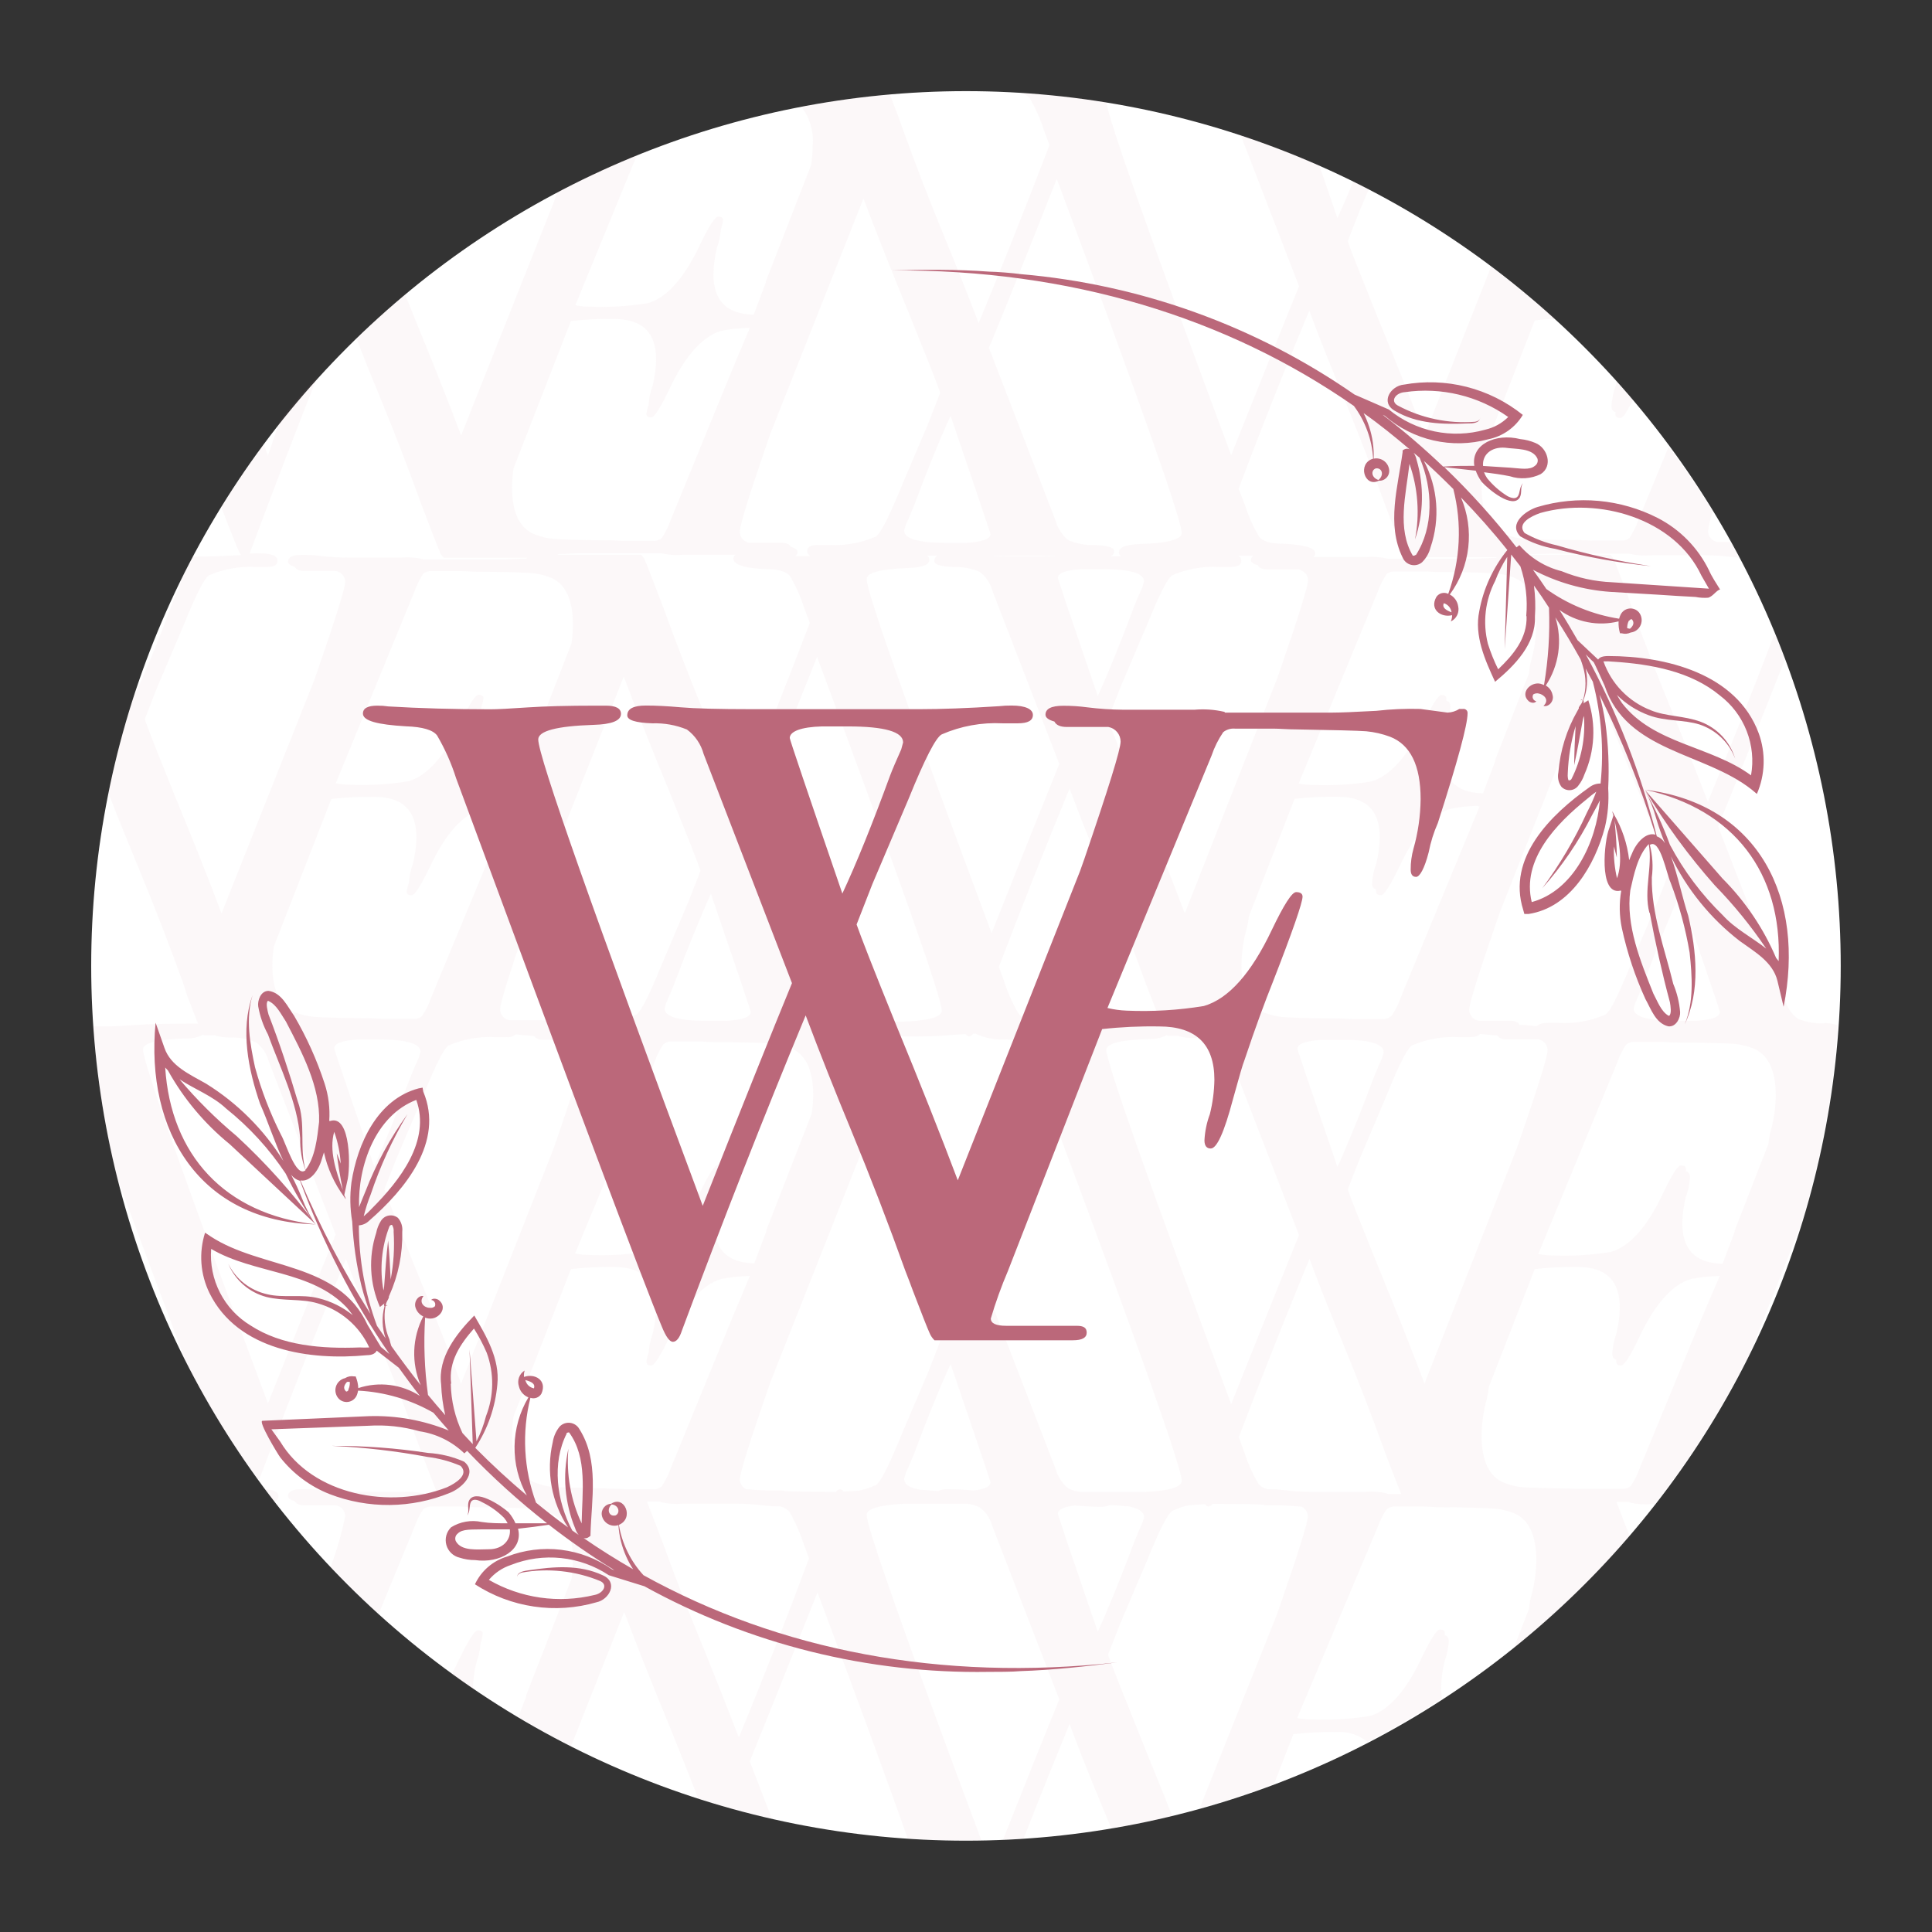
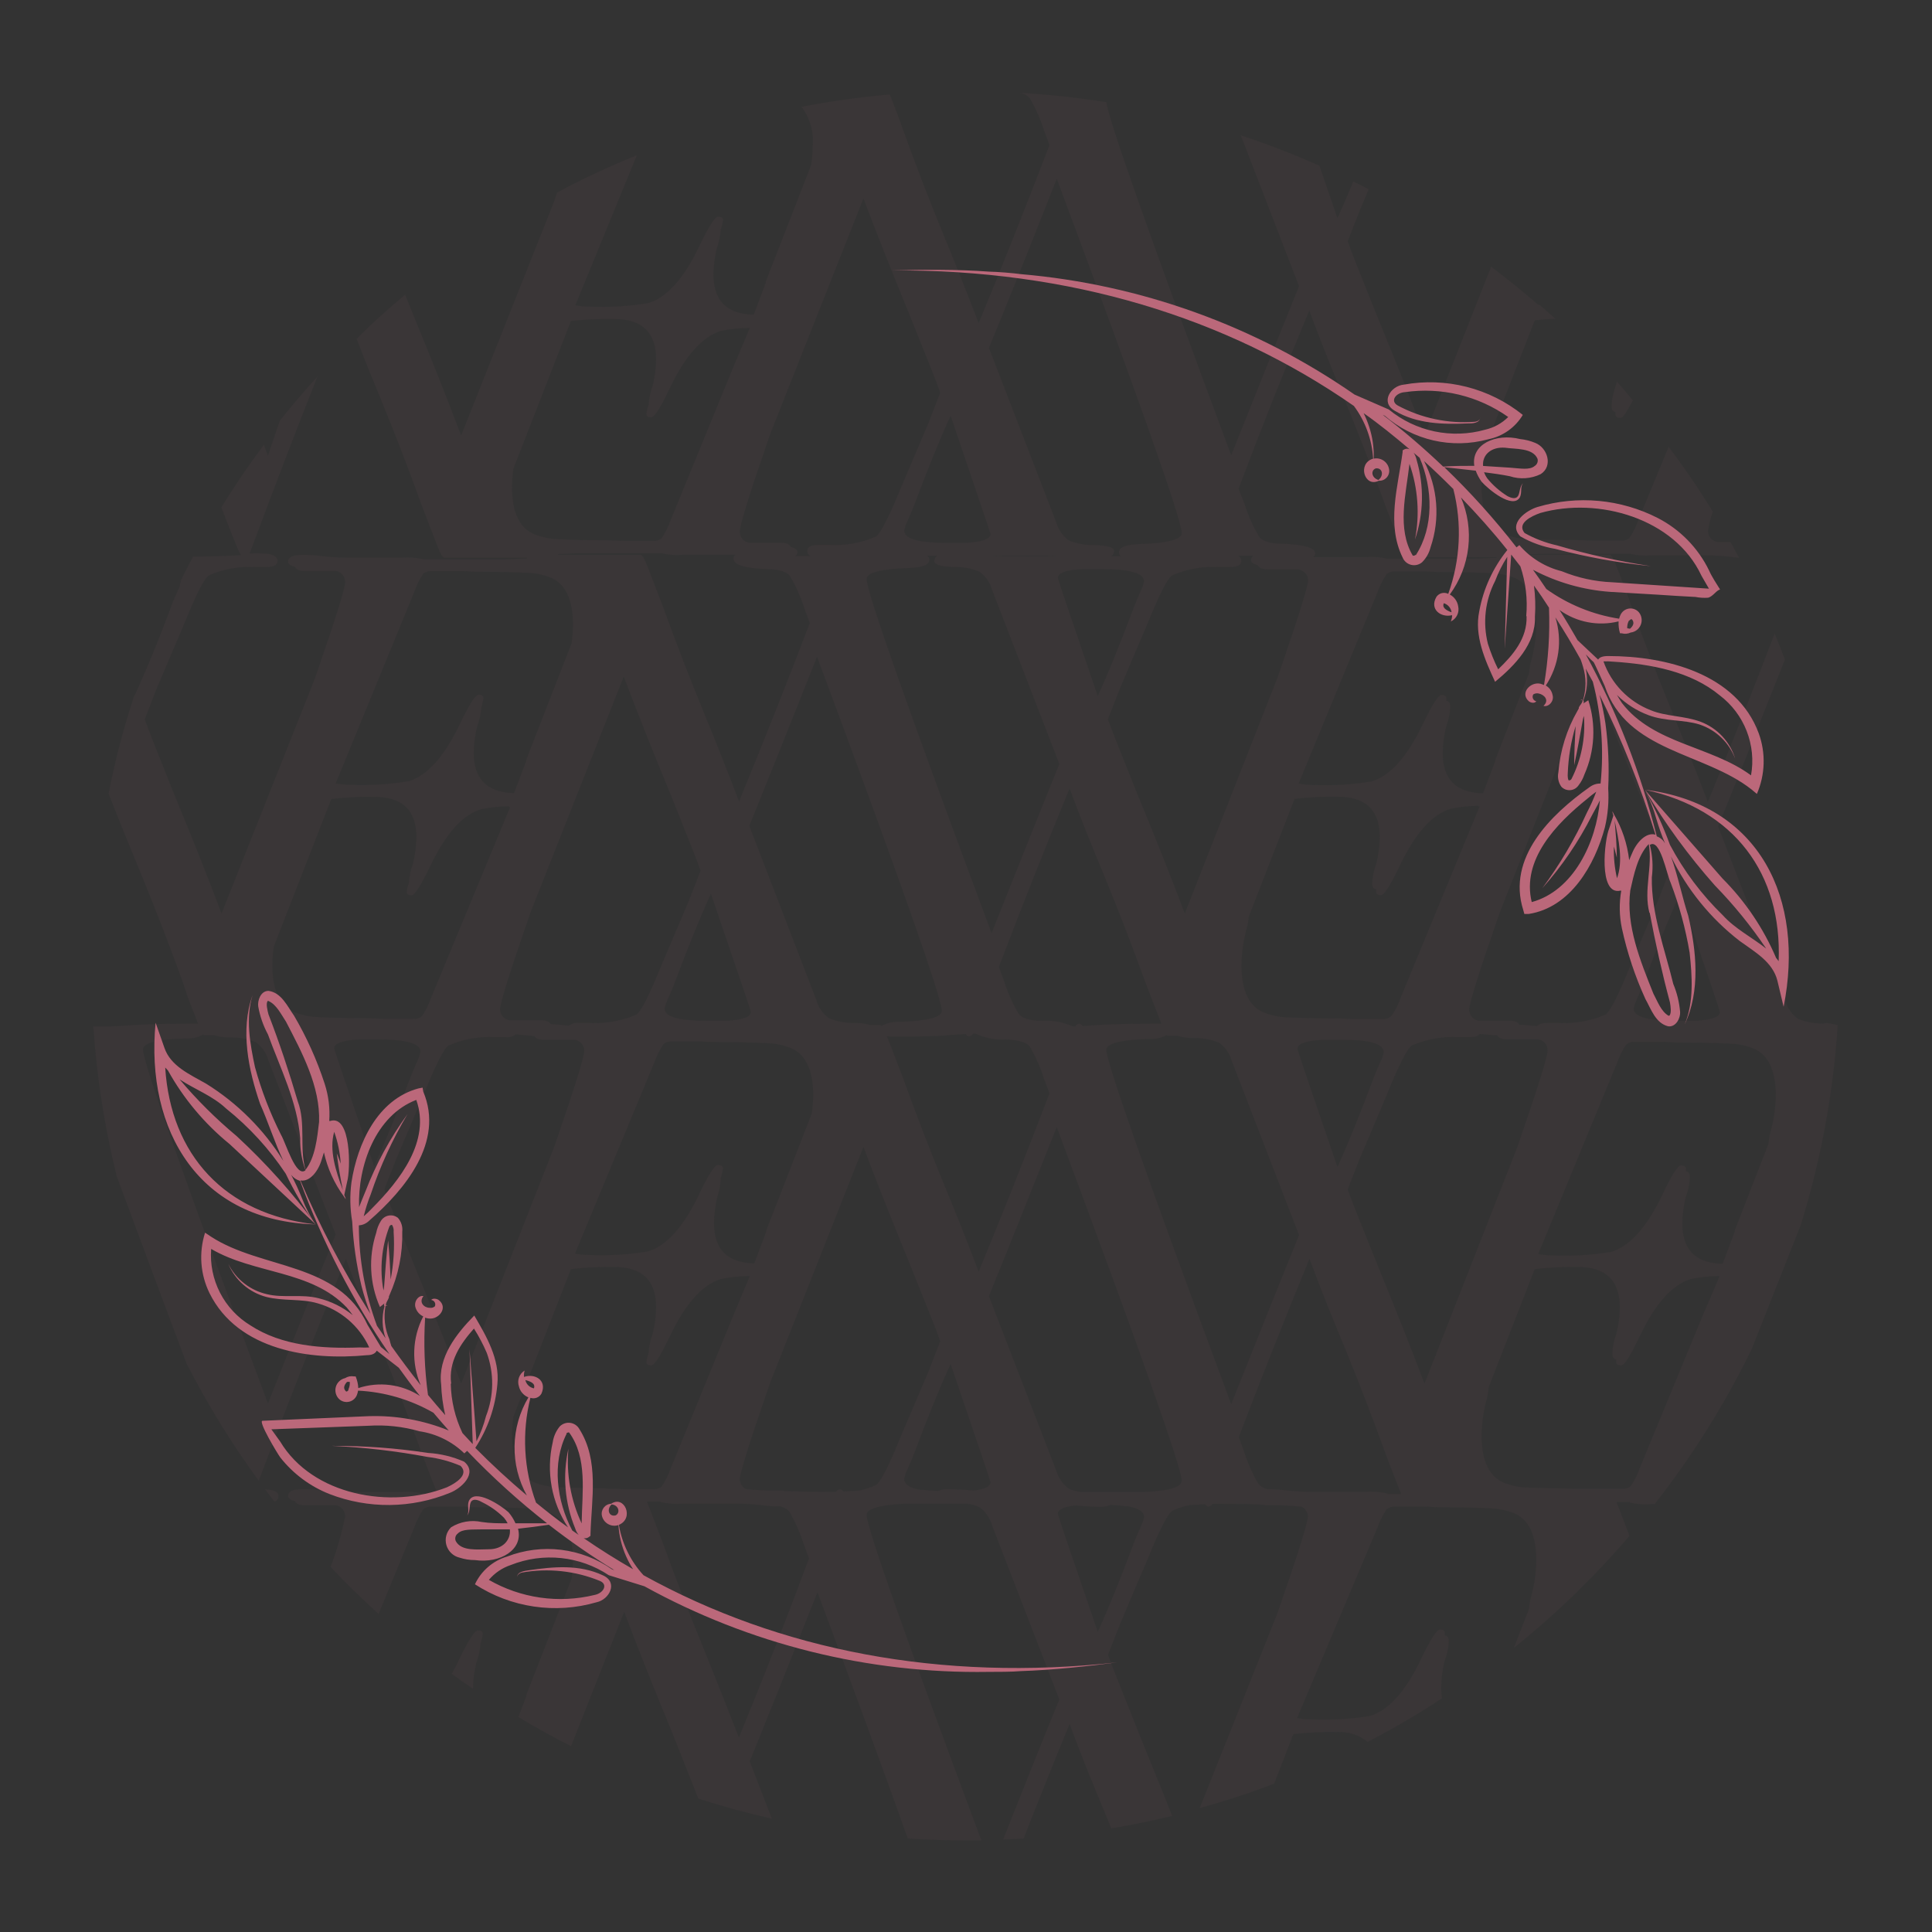
<svg xmlns="http://www.w3.org/2000/svg" fill="#000000" height="810" version="1" viewBox="0 0 810 810" width="810">
  <rect x="0" y="0" width="810" height="810" fill="#333333" stroke="none" />
  <defs>
    <clipPath id="a">
      <path d="M 38.211 38.211 L 771.711 38.211 L 771.711 771.711 L 38.211 771.711 Z M 38.211 38.211" />
    </clipPath>
    <clipPath id="b">
      <path d="M 39 38.211 L 771 38.211 L 771 771.711 L 39 771.711 Z M 39 38.211" />
    </clipPath>
  </defs>
  <g clip-path="url(#a)">
-     <path d="M 771.734 404.961 C 771.734 410.961 771.586 416.961 771.289 422.953 C 770.996 428.949 770.555 434.934 769.965 440.906 C 769.379 446.879 768.645 452.836 767.762 458.773 C 766.883 464.711 765.855 470.621 764.684 476.508 C 763.516 482.395 762.199 488.25 760.742 494.074 C 759.281 499.895 757.684 505.676 755.941 511.422 C 754.199 517.164 752.316 522.863 750.293 528.516 C 748.273 534.164 746.113 539.762 743.816 545.309 C 741.52 550.855 739.086 556.34 736.52 561.766 C 733.953 567.191 731.258 572.551 728.426 577.844 C 725.598 583.137 722.641 588.359 719.555 593.508 C 716.469 598.656 713.258 603.723 709.926 608.715 C 706.59 613.707 703.133 618.609 699.559 623.434 C 695.984 628.254 692.293 632.984 688.484 637.625 C 684.676 642.262 680.758 646.805 676.727 651.254 C 672.695 655.699 668.559 660.047 664.312 664.289 C 660.07 668.535 655.723 672.672 651.277 676.703 C 646.828 680.734 642.285 684.652 637.645 688.461 C 633.008 692.27 628.277 695.961 623.457 699.535 C 618.633 703.109 613.73 706.566 608.738 709.902 C 603.746 713.234 598.68 716.445 593.531 719.531 C 588.383 722.617 583.16 725.574 577.867 728.402 C 572.574 731.234 567.215 733.93 561.789 736.496 C 556.363 739.062 550.875 741.496 545.332 743.793 C 539.785 746.09 534.188 748.25 528.535 750.27 C 522.887 752.293 517.188 754.176 511.445 755.918 C 505.699 757.66 499.918 759.262 494.094 760.719 C 488.273 762.176 482.418 763.492 476.531 764.664 C 470.645 765.832 464.734 766.859 458.797 767.738 C 452.859 768.621 446.902 769.355 440.93 769.945 C 434.957 770.531 428.973 770.973 422.977 771.27 C 416.984 771.562 410.984 771.711 404.984 771.711 C 398.98 771.711 392.98 771.562 386.988 771.27 C 380.992 770.973 375.008 770.531 369.035 769.945 C 363.062 769.355 357.105 768.621 351.168 767.738 C 345.23 766.859 339.32 765.832 333.434 764.664 C 327.547 763.492 321.691 762.176 315.871 760.719 C 310.047 759.262 304.266 757.66 298.52 755.918 C 292.777 754.176 287.078 752.293 281.43 750.27 C 275.777 748.25 270.18 746.09 264.633 743.793 C 259.09 741.496 253.602 739.062 248.176 736.496 C 242.75 733.93 237.391 731.234 232.098 728.402 C 226.805 725.574 221.582 722.617 216.434 719.531 C 211.289 716.445 206.219 713.234 201.227 709.902 C 196.238 706.566 191.332 703.109 186.512 699.535 C 181.688 695.961 176.957 692.27 172.32 688.461 C 167.68 684.652 163.137 680.734 158.688 676.703 C 154.242 672.672 149.895 668.535 145.652 664.289 C 141.406 660.047 137.27 655.699 133.238 651.254 C 129.207 646.805 125.289 642.262 121.48 637.625 C 117.672 632.984 113.98 628.254 110.406 623.434 C 106.832 618.609 103.375 613.707 100.043 608.715 C 96.707 603.723 93.496 598.656 90.41 593.508 C 87.324 588.359 84.367 583.137 81.539 577.844 C 78.707 572.551 76.012 567.191 73.445 561.766 C 70.879 556.34 68.445 550.855 66.148 545.309 C 63.852 539.762 61.695 534.164 59.672 528.516 C 57.648 522.863 55.766 517.164 54.023 511.422 C 52.281 505.676 50.684 499.895 49.223 494.074 C 47.766 488.25 46.449 482.395 45.281 476.508 C 44.109 470.621 43.082 464.711 42.203 458.773 C 41.32 452.836 40.586 446.879 40 440.906 C 39.41 434.934 38.969 428.949 38.676 422.953 C 38.379 416.961 38.234 410.961 38.234 404.961 C 38.234 398.957 38.379 392.957 38.676 386.965 C 38.969 380.969 39.41 374.984 40 369.012 C 40.586 363.039 41.32 357.082 42.203 351.145 C 43.082 345.207 44.109 339.297 45.281 333.41 C 46.449 327.523 47.766 321.668 49.223 315.848 C 50.684 310.023 52.281 304.242 54.023 298.496 C 55.766 292.754 57.648 287.055 59.672 281.406 C 61.695 275.754 63.852 270.156 66.148 264.609 C 68.445 259.066 70.879 253.578 73.445 248.152 C 76.012 242.727 78.707 237.367 81.539 232.074 C 84.367 226.781 87.324 221.559 90.41 216.414 C 93.496 211.266 96.707 206.195 100.043 201.203 C 103.375 196.215 106.832 191.309 110.406 186.488 C 113.98 181.664 117.672 176.934 121.48 172.297 C 125.289 167.656 129.207 163.113 133.238 158.664 C 137.27 154.219 141.406 149.871 145.652 145.629 C 149.895 141.383 154.242 137.246 158.688 133.215 C 163.137 129.184 167.68 125.266 172.32 121.457 C 176.957 117.648 181.688 113.957 186.512 110.383 C 191.332 106.809 196.238 103.352 201.227 100.02 C 206.219 96.684 211.289 93.473 216.434 90.387 C 221.582 87.301 226.805 84.344 232.098 81.516 C 237.391 78.684 242.75 75.988 248.176 73.422 C 253.602 70.855 259.09 68.422 264.633 66.125 C 270.18 63.828 275.777 61.672 281.43 59.648 C 287.078 57.625 292.777 55.742 298.52 54 C 304.266 52.258 310.047 50.66 315.871 49.199 C 321.691 47.742 327.547 46.426 333.434 45.258 C 339.32 44.086 345.23 43.059 351.168 42.18 C 357.105 41.297 363.062 40.562 369.035 39.977 C 375.008 39.387 380.992 38.945 386.988 38.652 C 392.98 38.355 398.98 38.211 404.984 38.211 C 410.984 38.211 416.984 38.355 422.977 38.652 C 428.973 38.945 434.957 39.387 440.93 39.977 C 446.902 40.562 452.859 41.297 458.797 42.18 C 464.734 43.059 470.645 44.086 476.531 45.258 C 482.418 46.426 488.273 47.742 494.094 49.199 C 499.918 50.66 505.699 52.258 511.445 54 C 517.188 55.742 522.887 57.625 528.535 59.648 C 534.188 61.672 539.785 63.828 545.332 66.125 C 550.875 68.422 556.363 70.855 561.789 73.422 C 567.215 75.988 572.574 78.684 577.867 81.516 C 583.16 84.344 588.383 87.301 593.531 90.387 C 598.68 93.473 603.746 96.684 608.738 100.02 C 613.73 103.352 618.633 106.809 623.457 110.383 C 628.277 113.957 633.008 117.648 637.645 121.457 C 642.285 125.266 646.828 129.184 651.277 133.215 C 655.723 137.246 660.07 141.383 664.312 145.629 C 668.559 149.871 672.695 154.219 676.727 158.664 C 680.758 163.113 684.676 167.656 688.484 172.297 C 692.293 176.934 695.984 181.664 699.559 186.488 C 703.133 191.309 706.59 196.215 709.926 201.203 C 713.258 206.195 716.469 211.266 719.555 216.414 C 722.641 221.559 725.598 226.781 728.426 232.074 C 731.258 237.367 733.953 242.727 736.52 248.152 C 739.086 253.578 741.52 259.066 743.816 264.609 C 746.113 270.156 748.273 275.754 750.293 281.406 C 752.316 287.055 754.199 292.754 755.941 298.496 C 757.684 304.242 759.281 310.023 760.742 315.848 C 762.199 321.668 763.516 327.523 764.684 333.41 C 765.855 339.297 766.883 345.207 767.762 351.145 C 768.645 357.082 769.379 363.039 769.965 369.012 C 770.555 374.984 770.996 380.969 771.289 386.965 C 771.586 392.957 771.734 398.957 771.734 404.961 Z M 771.734 404.961" fill="#ffffff" />
-   </g>
+     </g>
  <g clip-path="url(#b)">
    <path d="M 111.129 624.391 C 112.426 626.148 113.723 627.863 115.066 629.574 C 115.309 629.508 115.531 629.406 115.742 629.262 C 115.949 629.121 116.129 628.949 116.277 628.75 C 116.43 628.547 116.543 628.328 116.621 628.09 C 116.699 627.852 116.738 627.605 116.734 627.352 C 116.965 625.547 114.832 624.527 111.129 624.391 Z M 200.328 683.531 C 199.031 683.531 196.438 687.559 192.547 695.617 C 191.527 697.84 190.461 699.879 189.398 701.777 C 192.301 703.906 195.262 705.992 198.289 708.031 C 198.355 704.332 198.836 700.688 199.727 697.102 C 200.699 694.48 201.285 691.781 201.484 688.996 C 201.91 687.758 202.203 686.492 202.363 685.199 C 202.504 684.039 201.809 683.531 200.328 683.531 Z M 677.719 160.195 C 677.719 160.754 677.488 161.309 677.348 161.863 C 676.344 164.555 675.773 167.332 675.633 170.199 C 675.633 171.773 676.234 172.562 677.301 172.746 C 677.27 173.086 677.27 173.426 677.301 173.766 C 677.301 174.691 677.949 175.203 679.34 175.203 C 680.727 175.203 681.98 172.516 684.617 167.887 C 682.441 165.152 680.172 162.512 677.855 159.965 Z M 764.785 429.09 C 760.957 429.207 757.266 428.543 753.719 427.098 C 752.441 426.141 751.355 425.004 750.461 423.688 C 749.562 422.371 748.906 420.945 748.484 419.41 L 720.324 346.465 C 726.5 331.461 735.84 308.152 748.344 276.535 C 746.957 272.828 745.52 269.219 744.039 265.605 C 734.773 289.871 725.434 313.398 716.02 336.184 C 711.234 323.68 706.418 311.516 701.57 299.691 C 695.395 284.684 689.621 269.758 684.246 254.906 L 681.98 248.375 C 679.152 240.922 677.348 236.383 676.652 234.852 C 676.312 233.98 675.805 233.227 675.125 232.582 L 637.703 232.582 C 637.781 232.602 637.859 232.602 637.934 232.582 C 643.262 232.305 647.199 232.168 649.188 232.168 L 683.23 232.168 C 686.281 232.891 689.367 233.105 692.492 232.816 L 715.23 232.816 C 719.043 232.848 722.844 233.109 726.625 233.602 L 729.078 233.836 C 727.922 231.609 726.715 229.203 725.465 227.211 L 720 227.211 C 719.453 227.121 718.938 226.941 718.457 226.668 C 717.973 226.395 717.555 226.043 717.195 225.617 C 716.84 225.195 716.566 224.719 716.379 224.195 C 716.195 223.676 716.105 223.137 716.109 222.582 C 716.504 219.812 717.168 217.109 718.102 214.477 C 712.422 205.215 706.246 196.152 699.578 187.289 L 686.887 218.043 C 685.969 220.707 684.715 223.207 683.137 225.543 C 682.051 226.418 680.816 226.785 679.43 226.656 L 668.086 226.656 C 665.953 226.656 663.453 226.426 660.582 226.426 C 648.68 226.426 641.27 226.008 638.445 225.82 C 635.867 225.57 633.363 224.984 630.941 224.062 C 624.41 221.609 621.172 214.801 621.172 204.242 C 621.234 198.863 621.992 193.582 623.441 188.402 C 623.809 186.879 624.059 185.332 624.18 183.77 L 643.445 134.355 C 645.715 134.031 648.586 133.797 652.152 133.66 C 649.977 131.668 647.523 129.723 645.531 127.777 L 644.93 127.777 C 638.539 122.219 631.914 116.895 625.152 111.801 L 597.227 182.566 C 591.855 168.301 585.277 151.723 577.496 132.828 C 570.551 115.504 566.336 105.039 565.039 101.148 C 567.262 95.453 568.93 91.145 570.086 88.273 L 573.84 79.383 C 571.707 78.223 569.531 77.113 567.355 76.094 C 564.992 81.883 562.723 87.023 560.73 91.469 C 557.859 83.039 555.344 75.707 553.184 69.469 C 542.406 64.668 531.414 60.422 520.207 56.734 L 544.617 119.996 C 538.441 135.188 528.961 158.809 516.18 190.855 C 482.246 99.684 464.805 50.344 463.848 42.84 C 451.809 40.914 439.707 39.602 427.535 38.902 C 429.223 39.164 430.629 39.938 431.75 41.219 C 434.242 45.508 436.234 50.016 437.727 54.742 C 438.512 56.781 439.254 58.773 439.996 60.809 C 430.145 86.559 420.25 111.445 410.309 135.465 C 405.586 123.117 400.77 110.996 395.859 99.109 C 389.684 84.074 383.926 69.145 378.586 54.328 L 376.316 48.027 C 375.02 44.602 373.906 41.777 373.074 39.598 C 360.633 40.668 348.281 42.398 336.023 44.785 C 336.914 45.961 337.691 47.207 338.348 48.523 C 339.004 49.844 339.535 51.215 339.934 52.633 C 340.336 54.051 340.598 55.496 340.727 56.965 C 340.855 58.43 340.848 59.898 340.699 61.367 C 340.684 64.008 340.469 66.633 340.051 69.238 L 321.062 118.008 L 321.062 118.469 L 316.016 131.898 L 315.23 131.898 C 304.484 131.438 299.113 125.832 299.113 114.949 C 299.184 111.254 299.66 107.609 300.547 104.02 C 301.477 101.457 302.031 98.82 302.215 96.102 C 302.672 94.855 302.98 93.574 303.141 92.258 C 303.141 91.332 302.445 90.82 301.102 90.82 C 299.762 90.82 297.168 94.852 293.324 102.91 C 286.793 116.801 279.43 124.812 271.742 127.082 C 263.641 128.414 255.488 128.906 247.289 128.566 C 245.246 128.582 243.223 128.379 241.223 127.965 L 267.016 65.07 C 255.574 69.688 244.414 74.906 233.531 80.723 L 232.281 84.523 L 193.332 182.566 C 187.961 168.301 181.387 151.723 173.605 132.828 C 172.277 129.461 171.027 126.375 169.852 123.562 C 162.859 129.398 155.961 135.512 149.523 142.09 C 152.766 150.562 156.098 158.809 159.48 166.914 C 165.652 181.949 171.414 196.891 176.754 211.742 C 177.68 214.012 178.469 216.145 179.16 218.043 C 182.035 225.496 183.793 230.035 184.488 231.566 C 184.855 232.43 185.383 233.188 186.062 233.836 L 221.074 233.836 C 220.914 233.922 220.793 234.043 220.703 234.203 C 216.676 234.203 213.758 234.484 211.996 234.484 L 177.68 234.484 C 174.629 233.75 171.543 233.52 168.418 233.789 L 145.539 233.789 C 141.727 233.77 137.93 233.523 134.145 233.047 C 131.594 232.73 129.031 232.594 126.457 232.629 C 122.66 232.629 120.762 233.602 120.762 235.5 C 120.762 236.426 121.734 237.168 123.633 237.68 C 124.234 238.836 125.531 239.391 127.664 239.391 L 140.816 239.391 C 141.363 239.48 141.879 239.66 142.359 239.938 C 142.844 240.211 143.266 240.559 143.621 240.984 C 143.977 241.41 144.25 241.883 144.438 242.406 C 144.621 242.93 144.711 243.469 144.707 244.023 C 144.707 246.57 140.816 258.938 133.172 281.074 L 131.785 285.055 L 92.883 382.961 C 87.508 368.637 80.918 352.039 73.105 333.176 C 66.16 315.855 61.992 305.387 60.695 301.543 L 65.695 288.668 C 71.066 276.07 74.898 267.07 77.18 261.668 C 82.309 248.949 85.828 242.109 87.742 241.152 C 90.793 239.84 93.953 238.898 97.223 238.32 C 100.492 237.738 103.785 237.543 107.098 237.723 L 111.73 237.723 C 114.973 237.723 116.363 236.844 116.363 235.039 C 116.363 233.23 114.094 232.027 109.602 232.027 C 108.258 231.945 106.914 231.945 105.57 232.027 L 104.598 232.027 C 104.863 231.504 105.094 230.961 105.293 230.406 C 114.555 205.492 123.82 181.316 133.082 157.883 C 127.586 163.902 122.32 170.078 117.289 176.406 L 112.332 191.043 C 111.777 189.512 111.176 187.938 110.664 186.41 C 104.32 194.887 98.348 203.684 92.789 212.715 C 95.844 220.68 98.07 226.238 99.41 229.48 C 99.84 230.617 100.379 231.699 101.031 232.723 C 93.438 233.188 86.676 233.371 80.934 233.371 C 79.125 236.707 77.414 240.086 75.746 243.512 C 75.77 243.637 75.77 243.762 75.746 243.883 L 75.281 245.969 C 73.707 249.395 72.504 252.129 71.762 254.211 C 66.02 269.773 60.695 282.324 56.34 291.816 L 56.34 291.402 C 51.867 304.945 48.254 318.715 45.504 332.711 C 50.137 344.52 54.766 355.867 59.398 367.074 C 65.574 382.145 71.332 397.07 76.672 411.859 L 78.664 417.973 C 80.656 423.16 82.09 426.867 83.016 429.18 L 78.293 429.18 C 69.34 429.18 62.066 429.367 56.48 429.738 C 50.875 430.105 46.938 430.34 44.672 430.34 L 39.113 430.34 C 40.551 451.574 43.824 472.523 48.93 493.184 C 60.664 524.801 70.422 550.953 78.199 571.641 C 86.988 588.84 97.086 605.234 108.488 620.824 C 120.594 588.59 132.773 557.59 145.031 527.828 C 149.66 540.332 154.57 552.512 159.48 564.273 C 165.652 579.344 171.414 594.285 176.754 609.105 C 177.68 611.375 178.469 613.738 179.16 615.402 C 181.105 620.406 182.496 624.109 183.469 626.426 L 177.91 626.426 C 177.859 626.324 177.781 626.25 177.68 626.195 C 174.629 625.465 171.543 625.23 168.418 625.5 L 145.539 625.5 C 141.727 625.484 137.93 625.238 134.145 624.758 C 131.594 624.445 129.031 624.305 126.457 624.344 C 122.66 624.344 120.762 625.316 120.762 627.215 C 120.762 628.141 121.734 628.883 123.633 629.391 C 124.234 630.547 125.531 631.105 127.664 631.105 L 140.816 631.105 C 141.363 631.191 141.879 631.375 142.359 631.648 C 142.844 631.922 143.266 632.273 143.621 632.695 C 143.977 633.121 144.25 633.598 144.438 634.117 C 144.621 634.641 144.711 635.18 144.707 635.734 C 143.238 642.973 141.203 650.043 138.594 656.945 C 145.031 663.801 151.793 670.379 158.738 676.676 L 173.742 640.273 C 174.656 637.613 175.891 635.113 177.449 632.77 C 178.551 631.902 179.801 631.531 181.199 631.66 L 193.289 631.66 C 195.418 631.66 197.918 631.938 200.789 631.938 C 212.691 631.938 220.055 632.309 222.926 632.492 C 225.504 632.75 228.008 633.336 230.43 634.254 C 236.961 636.707 240.203 643.516 240.203 654.121 C 240.18 656.746 239.98 659.352 239.602 661.949 L 220.613 710.715 L 220.613 711.227 L 217.324 719.887 C 224.504 724.238 231.914 728.312 239.414 732.113 L 261.691 675.797 C 267.062 690.09 273.656 706.688 281.465 725.582 C 286.977 739.477 290.73 748.738 292.723 754.062 C 302.816 757.305 313.145 760.133 323.609 762.492 L 314.348 738.457 C 320.523 723.297 329.988 699.676 342.738 667.598 C 359.289 711.875 371.898 746.27 380.574 770.781 C 388.68 771.34 396.879 771.617 405.121 771.617 C 407.254 771.617 409.383 771.617 411.465 771.617 C 379.387 685.723 363.348 640.211 363.348 635.086 C 363.348 632.586 368.535 631.059 378.77 630.457 L 405.586 630.457 C 407.363 630.672 409.062 631.168 410.68 631.938 C 411.969 632.883 413.066 634.016 413.973 635.332 C 414.879 636.652 415.539 638.082 415.957 639.625 L 444.117 712.523 C 438.684 725.707 430.824 745.281 420.543 771.246 L 429.156 770.828 C 435.551 754.496 441.973 738.488 448.426 722.805 C 453.055 735.355 458.012 747.535 462.918 759.297 C 463.938 761.707 464.91 764.16 465.883 766.57 C 474.496 765.133 483.066 763.375 491.449 761.336 C 487.234 750.453 482.188 738.504 477 725.398 C 470.051 708.074 465.883 697.609 464.539 693.766 L 469.59 680.891 C 474.961 668.172 478.789 659.168 481.074 653.891 C 486.199 641.168 489.719 634.332 491.633 633.375 C 493.902 632.266 496.281 631.496 498.766 631.059 L 505.203 630.641 C 505.711 631.289 506.176 631.66 506.594 631.66 C 506.961 631.621 507.301 631.496 507.613 631.293 C 507.922 631.09 508.168 630.824 508.352 630.504 L 510.621 630.504 C 517.105 630.504 523.359 630.504 529.148 630.828 C 529.844 631.031 530.555 631.121 531.277 631.105 L 536.926 631.105 L 542.855 631.43 C 543.777 631.562 544.703 631.641 545.633 631.66 C 546.027 631.84 546.383 632.074 546.711 632.355 C 547.039 632.637 547.32 632.957 547.559 633.316 C 547.797 633.676 547.977 634.062 548.109 634.473 C 548.238 634.883 548.309 635.305 548.32 635.734 C 548.32 638.281 544.43 650.648 536.789 672.785 L 535.398 676.77 L 502.98 758.047 C 513.602 755.145 524.008 751.734 534.195 747.812 L 542.254 727.062 C 548.285 726.359 554.336 726.066 560.406 726.184 C 562.754 726.023 565.043 726.301 567.285 727.012 C 569.523 727.723 571.555 728.82 573.375 730.305 C 584.09 724.754 594.496 718.672 604.59 712.059 C 604.336 710.527 604.211 708.98 604.219 707.43 C 604.289 703.73 604.766 700.086 605.656 696.496 C 606.664 693.809 607.25 691.027 607.414 688.16 C 607.414 686.586 606.812 685.754 605.746 685.613 C 605.777 685.273 605.777 684.934 605.746 684.594 C 605.746 683.668 605.055 683.16 603.711 683.16 C 602.367 683.16 599.82 687.188 595.93 695.246 C 589.398 709.141 582.035 717.152 574.348 719.422 C 566.246 720.727 558.094 721.207 549.895 720.859 C 547.855 720.867 545.832 720.68 543.828 720.301 L 577.59 640.273 C 578.531 637.617 579.781 635.117 581.34 632.77 C 582.43 631.91 583.664 631.539 585.047 631.66 L 597.18 631.66 C 599.312 631.66 601.812 631.938 604.684 631.938 C 616.586 631.938 623.949 632.309 626.82 632.492 C 629.398 632.75 631.898 633.336 634.324 634.254 C 640.852 636.707 644.094 643.516 644.094 654.121 C 644.031 659.488 643.262 664.754 641.781 669.914 C 641.402 671.438 641.156 672.98 641.039 674.547 L 634.648 690.941 C 652.285 676.781 668.465 661.109 683.184 643.934 L 681.98 640.785 C 680.078 635.734 678.645 632.078 677.719 629.715 L 683.23 629.715 L 683.23 629.945 C 686.281 630.668 689.367 630.883 692.492 630.594 L 693.742 630.594 C 709.555 610.406 723.094 588.793 734.359 565.758 L 754.969 513.656 C 763.445 486.324 768.613 458.383 770.48 429.828 C 768.672 429.262 766.82 428.938 764.926 428.855 Z M 704.348 374.719 C 715.492 407.352 721.066 423.855 721.066 424.227 C 721.066 426.355 717.688 427.605 710.832 427.977 L 702.543 427.977 C 690.824 427.977 684.941 426.262 684.941 422.836 L 685.543 420.613 C 687.074 417.188 688.277 414.406 689.02 412.371 C 694.898 396.762 699.996 384.258 704.348 374.719 Z M 687.582 333.406 C 694.531 350.727 698.699 361.195 699.996 365.039 L 694.992 377.914 C 689.621 390.602 685.73 399.633 683.508 404.914 C 678.367 417.602 674.848 424.504 672.949 425.43 C 669.898 426.738 666.734 427.684 663.465 428.262 C 660.195 428.84 656.906 429.039 653.59 428.855 L 648.957 428.855 C 646.641 428.855 645.207 429.32 644.328 430.199 L 638.445 429.645 L 637.008 429.645 C 636.453 428.484 635.109 427.93 632.98 427.93 L 619.918 427.93 C 619.367 427.848 618.848 427.668 618.359 427.398 C 617.871 427.125 617.445 426.777 617.086 426.352 C 616.723 425.926 616.449 425.449 616.258 424.926 C 616.07 424.398 615.977 423.859 615.984 423.301 C 615.984 420.797 619.828 408.434 627.516 386.25 L 628.906 382.266 L 667.809 283.668 C 673.18 297.93 679.77 314.512 687.582 333.406 Z M 579.488 427.234 L 567.402 427.234 C 565.27 427.234 562.77 426.957 559.898 426.957 C 547.996 426.957 540.633 426.586 537.762 426.402 C 535.184 426.148 532.68 425.562 530.258 424.641 C 523.727 422.188 520.488 415.379 520.488 404.773 C 520.551 399.41 521.309 394.148 522.754 388.98 C 523.164 387.465 523.43 385.918 523.543 384.352 L 542.762 334.934 C 548.793 334.23 554.848 333.938 560.918 334.055 C 572.648 334.055 578.5 339.719 578.469 351.051 C 578.398 354.75 577.922 358.391 577.035 361.98 C 576.023 364.672 575.438 367.449 575.273 370.316 C 575.273 371.891 575.875 372.68 576.941 372.863 C 576.906 373.203 576.906 373.543 576.941 373.883 C 576.941 374.809 577.637 375.32 578.98 375.32 C 580.324 375.32 582.871 371.289 586.762 363.23 C 593.273 349.398 600.469 341.34 608.34 339.055 C 612.102 338.301 615.898 337.898 619.734 337.852 L 619.734 338.086 L 620.336 338.086 L 613.113 355.59 L 587.223 418.297 C 586.324 420.973 585.074 423.473 583.473 425.801 C 582.945 426.32 582.332 426.703 581.637 426.957 C 580.941 427.207 580.227 427.301 579.488 427.234 Z M 580.137 441.129 L 579.535 443.352 C 578.008 446.781 576.801 449.512 576.016 451.598 C 570.18 467.203 565.086 479.707 560.73 489.25 C 549.523 456.613 543.938 440.109 543.969 439.742 C 543.969 437.609 547.395 436.359 554.203 435.988 L 562.492 435.988 C 574.223 435.867 580.09 437.578 580.09 441.129 Z M 634.324 241.984 C 640.852 244.441 644.094 251.246 644.094 261.852 C 644.031 267.223 643.262 272.484 641.781 277.645 C 641.402 279.168 641.156 280.711 641.039 282.277 L 626.867 318.633 L 626.867 319.141 L 621.773 332.574 L 621.031 332.574 C 610.227 332.109 604.836 326.461 604.867 315.621 C 604.938 311.926 605.414 308.281 606.305 304.691 C 607.316 302.004 607.902 299.227 608.062 296.355 C 608.062 294.781 607.461 293.949 606.395 293.809 C 606.426 293.469 606.426 293.129 606.395 292.789 C 606.395 291.863 605.703 291.355 604.359 291.355 C 603.016 291.355 600.469 295.383 596.578 303.441 C 590.047 317.336 582.684 325.348 574.996 327.617 C 566.895 328.949 558.746 329.441 550.543 329.098 C 548.5 329.09 546.48 328.891 544.477 328.496 L 577.59 248.191 C 578.531 245.535 579.781 243.035 581.34 240.688 C 582.43 239.828 583.664 239.457 585.047 239.578 L 597.18 239.578 C 599.312 239.578 601.812 239.855 604.684 239.855 C 616.586 239.855 623.949 240.227 626.82 240.41 C 629.391 240.609 631.891 241.133 634.324 241.984 Z M 548.922 130.234 C 553.555 142.738 558.461 154.918 563.371 166.68 C 569.547 181.719 575.305 196.66 580.648 211.512 C 581.527 213.781 582.359 215.91 583.055 217.809 C 585.926 225.266 587.688 229.805 588.379 231.332 C 588.75 232.184 589.262 232.941 589.91 233.602 L 627.375 233.602 L 627.375 233.836 C 622.051 234.113 618.113 234.25 616.121 234.25 L 582.035 234.25 C 581.957 234.234 581.883 234.234 581.805 234.25 C 578.754 233.52 575.668 233.289 572.543 233.555 L 550.59 233.555 C 551.137 233.176 551.414 232.648 551.422 231.98 C 551.422 229.668 546.793 228.324 537.762 227.953 C 532.434 227.953 529.102 226.793 527.852 224.941 C 525.336 220.66 523.332 216.152 521.828 211.418 L 519.281 204.934 C 528.945 179.215 538.828 154.316 548.922 130.234 Z M 515.809 237.723 C 519.051 237.723 520.441 236.844 520.441 235.039 C 520.426 234.598 520.293 234.199 520.043 233.836 C 519.789 233.477 519.461 233.211 519.051 233.047 L 525.441 233.047 C 525.145 233.242 524.91 233.496 524.738 233.809 C 524.57 234.117 524.477 234.453 524.469 234.809 C 524.469 235.734 525.441 236.473 527.34 236.984 C 527.895 238.141 529.238 238.695 531.371 238.695 L 544.477 238.695 C 547.07 239.578 548.414 241.105 548.414 243.328 C 548.414 245.551 544.523 258.242 536.883 280.379 L 535.492 284.359 L 496.727 382.961 C 491.355 368.637 484.766 352.039 476.953 333.176 C 470.004 315.855 465.836 305.387 464.496 301.543 L 469.543 288.668 C 474.914 275.949 478.742 266.949 481.027 261.668 C 486.152 248.949 489.672 242.109 491.586 241.152 C 494.637 239.84 497.801 238.898 501.07 238.32 C 504.34 237.738 507.629 237.543 510.945 237.723 Z M 300.965 488.414 C 299.637 488.414 297.043 492.445 293.184 500.504 C 286.652 514.395 279.289 522.41 271.602 524.676 C 263.5 526.008 255.352 526.504 247.148 526.16 C 245.109 526.152 243.086 525.953 241.082 525.559 L 274.426 445.25 C 275.348 442.586 276.598 440.086 278.18 437.75 C 279.266 436.887 280.5 436.516 281.883 436.637 L 293.973 436.637 C 296.102 436.824 298.602 436.914 301.473 436.914 C 313.375 436.914 320.785 437.285 323.609 437.473 C 326.191 437.719 328.691 438.305 331.113 439.23 C 337.645 441.684 340.934 448.492 340.934 459.098 C 340.914 461.738 340.699 464.363 340.285 466.973 L 321.297 515.738 L 321.297 516.203 L 316.246 529.633 L 315.461 529.633 C 304.715 529.172 299.344 523.566 299.344 512.684 C 299.414 508.984 299.895 505.344 300.777 501.754 C 301.641 499.137 302.121 496.449 302.215 493.695 C 302.668 492.449 302.977 491.168 303.141 489.852 C 303.004 488.926 302.215 488.414 300.965 488.414 Z M 321.344 238.605 C 326.621 238.605 329.957 239.762 331.254 241.613 C 333.746 245.906 335.75 250.414 337.273 255.137 L 339.496 261.203 C 329.68 286.926 319.797 311.84 309.855 335.953 C 305.07 323.449 300.254 311.285 295.406 299.461 C 289.23 284.453 283.457 269.527 278.086 254.676 L 275.676 248.375 C 272.852 240.922 271.047 236.383 270.352 234.852 C 270.012 233.98 269.504 233.227 268.824 232.582 L 233.812 232.582 C 233.957 232.5 234.078 232.391 234.18 232.258 C 238.164 232.258 241.082 231.934 242.887 231.934 L 277.16 231.934 C 280.211 232.652 283.301 232.871 286.422 232.582 L 308.328 232.582 C 307.781 232.984 307.504 233.527 307.496 234.203 C 307.633 236.891 312.219 238.234 321.344 238.605 Z M 314.766 424.227 C 314.766 426.355 311.383 427.605 304.531 427.977 L 296.242 427.977 C 284.523 427.977 278.641 426.262 278.641 422.836 L 279.242 420.613 C 280.773 417.188 281.977 414.406 282.719 412.371 C 288.598 396.762 293.691 384.258 298.047 374.719 C 309.223 407.352 314.797 423.855 314.766 424.227 Z M 281.281 333.406 C 288.227 350.727 292.398 361.195 293.691 365.039 L 288.691 377.914 C 283.32 390.602 279.43 399.633 277.207 404.914 C 272.066 417.602 268.547 424.504 266.648 425.43 C 263.594 426.738 260.434 427.684 257.164 428.262 C 253.895 428.84 250.602 429.039 247.289 428.855 L 242.656 428.855 C 241.914 428.762 241.18 428.816 240.457 429.016 C 239.734 429.219 239.078 429.551 238.488 430.016 L 234.828 429.645 C 233.719 429.645 232.375 429.367 230.848 429.32 C 230.246 428.254 228.949 427.746 226.91 427.746 L 213.617 427.746 C 213.066 427.66 212.547 427.484 212.059 427.211 C 211.57 426.941 211.145 426.59 210.785 426.164 C 210.422 425.742 210.148 425.266 209.957 424.738 C 209.766 424.215 209.676 423.672 209.684 423.113 C 209.684 420.613 213.527 408.246 221.215 386.062 L 222.602 382.082 L 261.508 283.668 C 266.879 297.93 273.469 314.512 281.281 333.406 Z M 314.164 346.234 C 320.34 331.074 329.801 307.457 342.555 275.375 C 377.41 368.988 394.84 418.453 394.84 423.762 C 394.84 426.496 388.957 428.023 377.289 428.395 C 374.527 428.25 371.938 428.836 369.508 430.152 L 369.23 429.781 L 364.969 429.781 C 362.871 429.137 360.727 428.828 358.531 428.855 C 354.715 428.977 351.043 428.312 347.508 426.867 C 346.219 425.918 345.121 424.789 344.215 423.469 C 343.312 422.152 342.648 420.719 342.23 419.176 Z M 388.727 232.953 L 392.988 232.953 C 392.586 233.18 392.27 233.492 392.039 233.891 C 391.805 234.289 391.691 234.715 391.691 235.176 C 391.691 236.707 394.332 237.539 399.656 237.723 C 403.477 237.582 407.152 238.246 410.68 239.715 C 411.969 240.66 413.066 241.793 413.973 243.113 C 414.875 244.43 415.539 245.859 415.957 247.402 L 444.117 320.301 C 437.941 335.492 428.48 359.125 415.727 391.203 C 380.809 297.621 363.348 248.145 363.348 242.773 C 363.348 240.086 369.23 238.559 380.898 238.141 C 386.734 237.957 389.652 236.797 389.652 234.668 C 389.652 234.32 389.574 233.996 389.406 233.691 C 389.242 233.391 389.016 233.145 388.727 232.953 Z M 431.52 233.188 C 424.711 233.188 419.199 233.188 414.941 232.953 L 427.258 232.953 C 434.02 232.953 439.484 232.953 443.746 233.188 Z M 453.75 238.605 L 461.992 238.605 C 473.758 238.605 479.637 240.316 479.637 243.699 L 479.035 245.969 C 477.508 249.395 476.305 252.129 475.516 254.211 C 469.68 269.82 464.586 282.324 460.234 291.816 C 449.086 259.215 443.516 242.711 443.516 242.309 C 443.516 240.227 446.895 238.977 453.75 238.605 Z M 373.445 434.555 L 376.594 434.555 C 385.484 434.555 392.758 434.555 398.359 433.953 L 404.844 433.535 C 405.309 434.184 405.77 434.508 406.188 434.508 C 406.555 434.484 406.895 434.371 407.207 434.176 C 407.52 433.977 407.766 433.719 407.945 433.395 L 409.059 433.395 C 413.102 435.262 417.348 436.062 421.793 435.805 C 427.121 436.035 430.41 436.961 431.75 438.812 C 434.242 443.102 436.234 447.609 437.727 452.336 C 438.512 454.375 439.254 456.367 439.996 458.402 C 430.145 484.152 420.25 509.07 410.309 533.152 C 405.586 520.648 400.77 508.5 395.859 496.703 C 389.684 481.668 383.926 466.727 378.586 451.875 C 377.703 449.605 376.871 447.473 376.176 445.621 C 374.23 440.434 372.797 436.73 371.824 434.414 C 372.332 434.461 372.84 434.555 373.445 434.555 Z M 436.938 427.977 C 431.66 427.977 428.324 426.82 427.027 424.965 C 424.516 420.684 422.508 416.176 421.008 411.441 L 418.785 405.375 C 428.602 379.625 438.48 354.695 448.426 330.582 C 453.055 343.133 458.012 355.312 462.918 367.074 C 469.094 382.145 474.852 397.07 480.195 411.859 L 482.555 417.973 C 484.547 423.16 485.984 426.867 486.91 429.18 L 482.188 429.18 C 473.262 429.18 465.992 429.367 460.371 429.738 L 453.934 430.152 C 453.426 429.551 452.961 429.18 452.547 429.18 C 452.18 429.211 451.84 429.32 451.527 429.52 C 451.215 429.715 450.969 429.973 450.785 430.293 L 449.676 430.293 C 445.617 428.484 441.371 427.711 436.938 427.977 Z M 443.051 74.98 C 477.973 168.562 495.43 218.059 495.43 223.461 C 495.43 226.191 489.551 227.723 477.879 228.09 C 472.043 228.277 469.125 229.434 469.125 231.566 C 469.129 232.273 469.422 232.828 470.004 233.23 L 465.793 233.23 C 466.195 233.023 466.516 232.719 466.75 232.328 C 466.984 231.938 467.094 231.512 467.09 231.055 C 467.09 229.527 464.449 228.695 459.074 228.508 C 455.266 228.633 451.59 227.984 448.055 226.562 C 446.785 225.59 445.699 224.441 444.793 223.117 C 443.891 221.797 443.219 220.367 442.773 218.828 L 414.617 145.84 C 420.914 130.711 430.395 107.094 443.051 74.98 Z M 398.547 174.324 C 409.691 207.082 415.266 223.598 415.266 223.875 C 415.266 225.961 411.836 227.211 405.027 227.582 L 396.738 227.582 C 384.977 227.582 379.094 225.867 379.094 222.441 L 379.695 220.219 C 381.223 216.793 382.43 214.012 383.215 211.973 C 389.051 196.367 394.145 183.863 398.547 174.324 Z M 321.711 185.484 L 323.102 181.5 L 362.004 83.227 C 367.375 97.488 374 114.117 381.734 133.012 C 388.727 150.332 392.895 160.801 394.191 164.645 C 391.922 170.387 390.301 174.648 389.191 177.52 C 383.77 190.207 379.926 199.238 377.703 204.52 C 372.547 217.145 368.996 223.984 367.051 225.035 C 364 226.344 360.84 227.285 357.57 227.863 C 354.301 228.441 351.008 228.641 347.695 228.461 L 343.062 228.461 C 339.773 228.461 338.43 229.344 338.43 231.102 C 338.449 231.539 338.578 231.941 338.82 232.309 C 339.059 232.672 339.379 232.949 339.773 233.141 C 337.645 233.141 335.512 233.141 333.43 233.141 C 333.715 232.949 333.941 232.699 334.105 232.398 C 334.27 232.094 334.352 231.77 334.355 231.426 C 334.355 230.5 333.383 229.758 331.531 229.25 C 330.93 228.09 329.633 227.535 327.5 227.535 L 314.07 227.535 C 313.523 227.445 313.008 227.266 312.523 226.992 C 312.043 226.719 311.621 226.367 311.266 225.941 C 310.91 225.52 310.637 225.043 310.449 224.52 C 310.262 224 310.172 223.461 310.18 222.906 C 310.18 220.172 314.023 207.805 321.711 185.484 Z M 214.684 204.332 C 214.703 201.68 214.906 199.039 215.285 196.414 L 239.367 134.586 C 245.402 133.902 251.453 133.625 257.523 133.754 C 269.238 133.754 275.074 139.355 275.074 150.703 C 275.008 154.398 274.527 158.043 273.641 161.633 C 272.684 164.238 272.109 166.922 271.926 169.691 C 271.469 170.938 271.16 172.219 271 173.535 C 271 174.461 271.695 174.973 273.039 174.973 C 274.383 174.973 276.93 170.941 280.773 162.883 C 287.301 148.988 294.664 141.023 302.355 138.707 C 306.129 137.957 309.941 137.555 313.793 137.504 L 314.348 137.504 L 306.848 155.336 L 281.141 218.133 C 280.223 220.801 278.973 223.301 277.391 225.637 C 276.871 226.062 276.293 226.367 275.648 226.562 C 275.008 226.754 274.352 226.816 273.688 226.75 L 261.598 226.75 C 259.469 226.75 256.969 226.516 254.098 226.516 C 242.195 226.516 234.785 226.102 231.957 225.914 C 229.379 225.664 226.879 225.074 224.457 224.156 C 217.926 221.699 214.684 215.031 214.684 204.332 Z M 173.742 248.051 C 174.656 245.391 175.891 242.891 177.449 240.551 C 178.551 239.68 179.801 239.309 181.199 239.438 L 193.289 239.438 C 195.418 239.438 197.918 239.715 200.789 239.715 C 212.691 239.715 220.055 240.086 222.926 240.273 C 225.504 240.516 228.004 241.086 230.43 241.984 C 236.961 244.441 240.203 251.246 240.203 261.852 C 240.184 264.508 239.984 267.148 239.602 269.773 L 220.613 318.539 L 220.613 319.051 L 215.516 332.48 L 214.777 332.48 C 204 332.016 198.613 326.367 198.613 315.531 C 198.68 311.832 199.16 308.188 200.051 304.602 C 201.02 301.996 201.605 299.312 201.809 296.543 C 202.23 295.289 202.523 294.008 202.688 292.699 C 202.688 291.77 201.996 291.262 200.652 291.262 C 199.309 291.262 196.762 295.293 192.871 303.348 C 186.34 317.242 178.977 325.254 171.336 327.523 C 163.219 328.855 155.055 329.348 146.836 329.008 C 144.793 329 142.773 328.797 140.77 328.406 Z M 114.832 396.762 L 138.918 334.98 C 144.934 334.277 150.969 333.984 157.023 334.102 C 168.758 334.102 174.609 339.766 174.578 351.098 C 174.508 354.793 174.027 358.438 173.141 362.027 C 172.184 364.633 171.613 367.316 171.43 370.086 C 170.973 371.332 170.664 372.613 170.5 373.93 C 170.5 374.855 171.195 375.367 172.539 375.367 C 173.883 375.367 176.43 371.336 180.32 363.277 C 186.867 349.445 194.059 341.434 201.902 339.242 C 205.66 338.484 209.461 338.086 213.293 338.039 L 213.293 338.27 L 213.898 338.27 L 206.672 355.777 L 180.645 418.527 C 179.742 421.203 178.492 423.707 176.895 426.031 C 176.375 426.457 175.793 426.766 175.152 426.957 C 174.508 427.148 173.855 427.211 173.188 427.145 L 161.102 427.145 C 158.969 427.145 156.469 426.867 153.598 426.867 C 141.742 426.867 134.332 426.496 131.461 426.309 C 128.883 426.051 126.383 425.465 123.957 424.551 C 117.426 422.094 114.184 415.289 114.184 404.68 C 114.203 402.023 114.418 399.387 114.832 396.762 Z M 112.332 588.402 C 77.445 494.82 59.984 445.359 59.953 440.02 C 59.953 437.285 65.789 435.758 77.504 435.387 C 80.258 435.566 82.852 435.012 85.285 433.719 L 85.562 434.043 L 89.871 434.043 C 91.953 434.688 94.082 434.996 96.262 434.969 C 100.078 434.852 103.754 435.516 107.285 436.961 C 108.566 437.914 109.66 439.047 110.566 440.363 C 111.473 441.684 112.137 443.109 112.566 444.648 L 140.723 517.594 C 134.484 532.75 125.023 556.355 112.332 588.402 Z M 156.887 489.062 C 145.707 456.43 140.121 439.926 140.121 439.555 C 140.121 437.426 143.547 436.176 150.402 435.805 L 158.645 435.805 C 170.41 435.805 176.289 437.516 176.289 440.945 L 175.688 443.168 C 174.16 446.594 172.957 449.328 172.168 451.41 C 166.289 467.02 161.191 479.523 156.84 489.062 Z M 193.332 580.066 C 187.961 565.805 181.387 549.207 173.605 530.281 C 166.656 513.023 162.504 502.477 161.145 498.648 L 166.195 485.773 C 171.566 473.086 175.457 464.055 177.68 458.773 C 182.82 446.039 186.293 439.23 188.191 438.258 C 191.246 436.953 194.406 436.012 197.676 435.434 C 200.945 434.855 204.238 434.652 207.551 434.832 L 212.184 434.832 C 212.918 434.918 213.645 434.863 214.359 434.66 C 215.074 434.461 215.723 434.133 216.305 433.672 L 220.012 434.043 C 221.121 434.043 222.465 434.32 223.992 434.367 C 224.594 435.434 225.891 435.941 227.883 435.941 L 241.035 435.941 C 241.582 436.031 242.098 436.211 242.582 436.488 C 243.066 436.762 243.484 437.109 243.84 437.535 C 244.199 437.961 244.469 438.434 244.656 438.957 C 244.844 439.48 244.934 440.02 244.926 440.574 C 244.926 443.074 241.082 455.441 233.441 477.625 L 232.051 481.605 Z M 254.098 624.02 C 242.195 623.785 234.785 623.602 231.957 623.418 C 229.379 623.164 226.879 622.578 224.457 621.656 C 217.926 619.203 214.684 612.395 214.684 601.836 C 214.707 599.164 214.906 596.512 215.285 593.867 L 239.367 532.086 C 245.398 531.383 251.453 531.09 257.523 531.207 C 269.254 531.207 275.105 536.875 275.074 548.203 C 275.008 551.902 274.527 555.547 273.641 559.133 C 272.684 561.738 272.109 564.426 271.926 567.191 C 271.469 568.438 271.16 569.719 271 571.035 C 271 571.961 271.695 572.473 273.039 572.473 C 274.383 572.473 276.93 568.441 280.773 560.383 C 287.301 546.492 294.664 538.48 302.355 536.211 C 306.129 535.457 309.941 535.055 313.793 535.004 L 314.348 535.004 L 306.848 552.93 L 281.141 615.727 C 280.223 618.395 278.973 620.895 277.391 623.23 C 276.871 623.656 276.293 623.965 275.648 624.156 C 275.008 624.348 274.352 624.41 273.688 624.344 L 261.598 624.344 C 259.469 624.156 256.969 624.109 254.098 624.109 Z M 309.672 728.176 C 304.887 715.824 300.07 703.66 295.223 691.68 C 289.047 676.676 283.273 661.746 277.902 646.898 L 275.492 640.598 C 273.594 635.551 272.156 631.891 271.23 629.531 L 276.742 629.531 L 276.973 629.762 C 280.027 630.48 283.113 630.695 286.238 630.41 L 308.977 630.41 C 312.789 630.441 316.586 630.703 320.371 631.195 C 322.602 631.465 324.84 631.59 327.086 631.566 C 328.598 631.883 329.879 632.605 330.93 633.742 C 333.406 638.059 335.414 642.582 336.949 647.312 L 339.172 653.379 C 329.57 679.191 319.797 704.156 309.855 728.27 Z M 377.703 602.113 C 372.547 614.863 369.027 621.703 367.145 622.629 C 364.895 623.695 362.547 624.465 360.105 624.945 L 353.621 625.316 C 353.316 624.801 352.871 624.492 352.277 624.391 C 351.914 624.406 351.578 624.512 351.266 624.699 C 350.953 624.891 350.703 625.141 350.52 625.453 L 348.062 625.453 C 341.582 625.453 335.328 625.363 329.309 625.176 C 328.629 624.973 327.934 624.879 327.223 624.898 L 321.668 624.898 L 315.598 624.574 C 314.691 624.438 313.781 624.363 312.867 624.344 C 312.473 624.16 312.109 623.926 311.781 623.641 C 311.453 623.355 311.168 623.031 310.93 622.668 C 310.695 622.305 310.512 621.914 310.383 621.496 C 310.258 621.082 310.188 620.656 310.18 620.223 C 310.18 617.719 314.023 605.355 321.711 583.172 L 323.102 579.188 L 362.004 480.867 C 367.375 495.176 374 511.805 381.734 530.699 C 388.727 548.02 392.895 558.484 394.191 562.328 C 391.922 568.074 390.301 572.332 389.191 575.203 C 383.77 587.801 379.973 596.832 377.703 602.113 Z M 408.223 624.898 C 404.102 624.527 400.535 624.344 397.617 624.344 C 396.113 624.273 394.664 624.52 393.266 625.082 C 391.234 625.043 389.211 624.887 387.199 624.621 L 385.996 624.621 C 381.363 623.832 379.094 622.352 379.094 619.988 L 379.695 617.766 C 381.223 614.34 382.43 611.559 383.215 609.523 C 389.051 593.914 394.145 581.41 398.547 571.871 C 409.691 604.535 415.266 621.055 415.266 621.426 C 415.266 623.184 412.902 624.344 408.223 624.898 Z M 479.035 638.281 C 477.508 641.711 476.305 644.441 475.516 646.527 C 469.68 662.133 464.586 674.637 460.234 684.133 C 449.059 651.527 443.484 635.023 443.516 634.625 C 443.516 632.91 445.875 631.754 450.648 631.195 C 454.723 631.52 458.242 631.754 461.113 631.754 C 462.617 631.82 464.07 631.574 465.469 631.012 C 467.527 631.051 469.582 631.203 471.625 631.477 C 471.98 631.531 472.336 631.531 472.691 631.477 C 477.324 632.309 479.637 633.742 479.637 636.105 Z M 479.961 625.5 L 453.102 625.5 C 451.348 625.301 449.664 624.84 448.055 624.109 C 446.785 623.137 445.699 621.988 444.793 620.668 C 443.891 619.344 443.219 617.914 442.773 616.375 L 414.617 543.434 C 420.789 528.273 430.27 504.656 443.051 472.574 C 477.973 566.16 495.43 615.559 495.43 620.777 C 495.43 623.508 490.199 625.039 479.961 625.5 Z M 463.801 440.25 C 463.801 437.516 469.68 435.988 481.352 435.617 C 484.117 435.801 486.727 435.246 489.18 433.953 L 489.457 434.273 L 493.719 434.273 C 495.816 434.914 497.961 435.223 500.156 435.203 C 503.969 435.09 507.645 435.754 511.176 437.191 C 512.461 438.145 513.555 439.281 514.457 440.598 C 515.363 441.914 516.031 443.34 516.457 444.883 L 544.617 517.824 C 538.441 533.016 528.961 556.633 516.18 588.684 C 481.32 494.914 463.863 445.359 463.801 440.02 Z M 581.805 626.379 C 581.75 626.277 581.672 626.203 581.574 626.148 C 578.523 625.418 575.434 625.184 572.309 625.453 L 549.523 625.453 C 545.711 625.438 541.914 625.191 538.133 624.715 C 535.934 624.445 533.723 624.32 531.508 624.344 C 529.953 624.059 528.656 623.316 527.617 622.121 C 525.105 617.836 523.098 613.328 521.598 608.598 L 519.375 602.527 C 529.191 576.781 539.074 551.863 549.016 527.781 C 553.645 540.285 558.555 552.465 563.465 564.23 C 569.641 579.297 575.398 594.238 580.738 609.059 C 581.621 611.328 582.453 613.691 583.148 615.359 C 585.094 620.359 586.48 624.066 587.453 626.379 Z M 597.227 580.066 C 591.855 565.805 585.277 549.207 577.496 530.281 C 570.551 513.008 566.336 502.492 565.039 498.648 C 567.262 492.906 568.93 488.645 570.086 485.773 C 575.461 473.086 579.352 464.055 581.527 458.773 C 586.668 446.039 590.188 439.23 592.086 438.258 C 595.137 436.953 598.301 436.012 601.566 435.434 C 604.836 434.855 608.129 434.652 611.445 434.832 L 616.074 434.832 C 618.344 434.832 619.781 434.367 620.43 433.488 L 626.312 434.043 L 627.746 434.043 C 628.348 435.203 629.645 435.758 631.777 435.758 L 644.93 435.758 C 645.477 435.848 645.992 436.027 646.473 436.301 C 646.957 436.574 647.379 436.926 647.734 437.352 C 648.09 437.773 648.363 438.25 648.551 438.773 C 648.734 439.293 648.824 439.832 648.82 440.387 C 648.82 442.891 644.977 455.254 637.332 477.438 L 635.945 481.422 Z M 713.332 552.836 L 687.445 615.543 C 686.523 618.207 685.273 620.711 683.691 623.047 C 682.609 623.918 681.371 624.289 679.988 624.156 L 668.086 624.156 C 665.953 624.156 663.453 624.156 660.582 624.156 C 648.68 623.926 641.27 623.742 638.445 623.555 C 635.867 623.305 633.363 622.715 630.941 621.797 C 624.41 619.34 621.172 612.531 621.172 601.973 C 621.23 596.594 621.988 591.316 623.441 586.133 C 623.809 584.609 624.059 583.066 624.18 581.504 L 643.445 532.086 C 649.477 531.383 655.531 531.09 661.602 531.207 C 673.273 531.207 679.105 536.875 679.105 548.203 C 679.039 551.902 678.562 555.547 677.672 559.133 C 676.668 561.824 676.098 564.602 675.957 567.469 C 675.957 569.047 676.559 569.832 677.625 570.02 C 677.594 570.359 677.594 570.695 677.625 571.035 C 677.625 571.965 678.273 572.473 679.664 572.473 C 681.051 572.473 683.555 568.441 687.398 560.387 C 693.926 546.492 701.293 538.48 708.98 536.211 C 712.754 535.457 716.566 535.055 720.418 535.004 L 720.973 535.004 Z M 742.184 474.891 C 741.809 476.414 741.559 477.957 741.445 479.523 L 727.273 515.926 L 727.273 516.387 L 722.223 529.82 L 721.438 529.82 C 710.691 529.355 705.32 523.75 705.32 512.867 C 705.391 509.172 705.871 505.527 706.758 501.938 C 707.766 499.25 708.355 496.469 708.516 493.602 C 708.516 492.027 707.867 491.238 706.848 491.055 C 706.883 490.715 706.883 490.375 706.848 490.035 C 706.848 489.109 706.152 488.602 704.766 488.602 C 703.375 488.602 700.875 492.629 697.031 500.688 C 690.5 514.582 683.137 522.594 675.449 524.863 C 667.348 526.191 659.199 526.688 650.996 526.344 C 648.953 526.336 646.934 526.137 644.93 525.742 L 678.043 445.438 C 678.965 442.77 680.215 440.27 681.793 437.934 C 682.879 437.062 684.113 436.691 685.5 436.824 L 697.586 436.824 C 699.715 437.008 702.219 437.102 705.09 437.102 C 716.992 437.102 724.402 437.473 727.227 437.656 C 729.805 437.91 732.305 438.496 734.73 439.418 C 741.258 441.871 744.5 448.68 744.5 459.285 C 744.422 464.59 743.652 469.793 742.184 474.891 Z M 742.184 474.891" fill="#bb687a" fill-opacity="0.05" />
  </g>
-   <path d="M 613.344 297.234 L 611.816 297.234 C 610.312 298.18 608.676 298.691 606.906 298.766 L 595.512 297.234 C 589.32 297.055 583.145 297.32 576.988 298.023 C 567.727 298.531 561.75 298.766 558.461 298.766 L 513.633 298.766 L 513.309 298.441 C 509.188 297.492 505.02 297.199 500.805 297.559 L 470.793 297.559 C 465.77 297.512 460.77 297.172 455.789 296.543 C 452.469 296.098 449.133 295.883 445.785 295.895 C 440.781 295.895 438.328 297.145 438.328 299.645 C 438.328 300.848 439.578 301.82 442.078 302.516 C 442.82 304.043 444.578 304.785 447.359 304.785 L 464.68 304.785 C 465.398 304.914 466.07 305.164 466.703 305.527 C 467.332 305.895 467.883 306.355 468.352 306.914 C 468.824 307.473 469.184 308.094 469.434 308.777 C 469.688 309.461 469.816 310.168 469.82 310.898 C 469.82 314.234 464.727 330.488 454.676 359.945 C 454.027 361.703 453.426 363.465 452.824 365.176 L 401.555 494.852 C 394.453 476.02 385.777 454.16 375.527 429.273 C 366.266 406.441 360.848 392.547 359.133 387.594 C 362.098 380.09 364.273 374.438 365.754 370.641 L 380.945 334.887 C 387.738 318.125 392.371 309.125 394.84 307.887 C 398.848 306.141 403.004 304.875 407.309 304.09 C 411.609 303.309 415.945 303.031 420.312 303.258 L 426.703 303.258 C 430.965 303.258 433.047 302.098 433.047 299.738 C 433.047 297.375 430.039 295.801 424.109 295.801 C 422.328 295.785 420.555 295.879 418.785 296.078 C 405.816 296.91 394.656 297.328 385.438 297.328 L 315.461 297.328 C 301.195 297.328 291.238 297.051 285.449 296.543 C 279.66 296.031 274.844 295.801 270.816 295.801 C 265.582 295.801 262.988 297.145 262.988 299.922 C 262.988 301.914 266.461 303.023 273.5 303.258 C 278.516 303.102 283.348 303.965 287.996 305.852 C 289.703 307.117 291.156 308.625 292.355 310.379 C 293.555 312.133 294.43 314.035 294.988 316.086 L 332.039 412.184 C 323.797 432.191 311.324 463.312 294.621 505.551 C 248.676 382.328 225.691 317.152 225.66 310.02 C 225.66 306.453 233.395 304.414 248.816 303.906 C 256.504 303.688 260.348 302.145 260.348 299.273 C 260.348 297.004 258.219 295.848 254.004 295.848 L 249.883 295.848 C 238.117 295.848 228.547 296.094 221.168 296.586 C 213.758 297.098 208.57 297.375 205.559 297.375 C 190.371 297.375 176.059 296.957 162.812 296.172 C 161.277 295.941 159.734 295.836 158.184 295.848 C 154.152 295.848 152.16 296.957 152.16 299.18 C 152.16 302.191 158.184 303.812 170.223 304.508 C 177.172 304.738 181.57 306.035 183.285 308.398 C 186.582 314.047 189.223 319.992 191.203 326.227 C 241.004 461.059 269.766 537.723 277.484 556.215 C 279.199 560.43 280.727 562.562 282.113 562.562 C 283.504 562.562 284.848 561.125 285.867 557.93 C 302.941 512.051 320.246 467.977 337.781 425.707 C 343.988 442.195 350.332 458.125 356.816 473.781 C 365 493.602 372.578 513.27 379.559 532.781 C 380.715 535.793 381.828 538.57 382.707 541.074 C 386.504 550.984 388.82 556.91 389.746 558.902 C 390.215 560.047 390.895 561.051 391.785 561.914 L 449.859 561.914 C 453.703 561.914 455.602 560.848 455.602 558.719 C 455.602 556.586 454.215 555.848 451.387 555.848 L 421.84 555.848 C 417.535 555.848 415.402 554.828 415.402 552.789 C 417.426 545.965 419.832 539.281 422.629 532.734 L 462.086 431.449 C 470.027 430.57 477.992 430.203 485.984 430.34 C 501.422 430.34 509.141 437.797 509.141 452.707 C 509.055 457.582 508.422 462.383 507.242 467.109 C 505.926 470.652 505.168 474.312 504.973 478.086 C 504.973 480.402 505.898 481.516 507.613 481.516 C 510.176 481.516 513.262 474.691 516.875 461.043 C 519.422 451.781 521.043 446.133 521.781 444.371 C 526.414 430.477 530.488 419.594 533.547 411.953 C 541.93 390.465 546.098 378.422 546.098 375.922 C 546.098 374.672 545.172 374.023 543.41 374.023 C 541.652 374.023 538.27 379.301 533.176 389.953 C 524.562 408.109 515.066 418.762 504.738 421.77 C 494 423.539 483.195 424.188 472.32 423.715 C 469.613 423.613 466.941 423.242 464.309 422.605 L 507.938 316.828 C 509.121 313.312 510.758 310.027 512.844 306.961 C 513.539 306.41 514.309 306.004 515.156 305.746 C 516.004 305.492 516.871 305.402 517.754 305.48 L 533.777 305.48 C 536.602 305.48 539.844 305.805 543.645 305.805 C 559.344 306.082 569.07 306.312 572.82 306.59 C 576.223 306.914 579.527 307.672 582.73 308.859 C 591.297 312.148 595.605 320.902 595.605 335.027 C 595.531 342.109 594.527 349.055 592.594 355.867 C 591.809 358.719 591.422 361.621 591.438 364.574 C 591.438 366.613 592.18 367.633 593.707 367.633 C 595.234 367.633 597.227 364.156 598.988 357.305 C 599.809 353.07 601.09 348.977 602.832 345.031 C 611.121 319.188 615.289 303.906 615.289 298.996 C 615.305 298.742 615.266 298.496 615.172 298.258 C 615.078 298.02 614.934 297.816 614.742 297.645 C 614.555 297.473 614.336 297.352 614.09 297.277 C 613.844 297.207 613.594 297.191 613.344 297.234 Z M 353.16 374.625 C 338.43 331.707 331.082 309.973 331.113 309.418 C 331.113 306.684 335.746 304.785 344.59 304.555 L 355.473 304.555 C 370.91 304.555 378.629 306.793 378.629 311.27 L 377.844 314.188 C 375.805 318.816 374.23 322.336 373.211 325.07 C 365.68 345.633 358.996 362.152 353.16 374.625 Z M 353.16 374.625" fill="#bb687a" />
  <path d="M 269.797 660.422 C 267.086 657.477 264.855 654.207 263.098 650.613 C 261.34 647.02 260.129 643.246 259.469 639.301 C 266 636.617 261.832 626.703 256.227 630.457 C 255.93 630.469 255.633 630.516 255.348 630.594 C 255.059 630.672 254.781 630.777 254.516 630.914 C 254.25 631.055 254 631.215 253.773 631.406 C 253.543 631.598 253.336 631.809 253.148 632.047 C 252.965 632.281 252.809 632.531 252.676 632.801 C 252.547 633.07 252.445 633.348 252.375 633.641 C 252.305 633.93 252.27 634.223 252.262 634.523 C 252.254 634.82 252.277 635.117 252.336 635.41 C 252.414 635.781 252.531 636.137 252.684 636.484 C 252.84 636.828 253.027 637.152 253.25 637.461 C 253.473 637.766 253.723 638.043 254.004 638.297 C 254.285 638.547 254.59 638.77 254.918 638.957 C 255.246 639.145 255.59 639.297 255.949 639.41 C 256.309 639.527 256.68 639.602 257.055 639.641 C 257.43 639.68 257.805 639.676 258.18 639.637 C 258.559 639.594 258.926 639.512 259.281 639.395 C 259.578 643.973 260.66 648.355 262.523 652.547 C 263.344 654.422 264.316 656.211 265.441 657.918 C 258.34 653.844 251.426 649.492 244.695 644.859 C 245.469 645.039 246.176 644.902 246.824 644.441 L 247.566 643.887 L 247.566 643.145 C 247.984 628.602 251.27 612.395 242.934 599.195 C 242.738 598.836 242.504 598.508 242.234 598.207 C 241.961 597.902 241.656 597.637 241.32 597.406 C 240.984 597.176 240.625 596.988 240.246 596.84 C 239.867 596.695 239.477 596.594 239.07 596.539 C 238.668 596.484 238.262 596.48 237.859 596.52 C 237.453 596.562 237.059 596.648 236.672 596.781 C 236.289 596.918 235.926 597.094 235.582 597.312 C 235.238 597.535 234.926 597.789 234.645 598.082 C 233.078 600.027 232.105 602.234 231.727 604.707 C 231.023 607.742 230.637 610.816 230.562 613.93 C 230.484 617.043 230.723 620.133 231.277 623.199 C 231.832 626.266 232.688 629.242 233.848 632.133 C 235.008 635.023 236.445 637.77 238.164 640.367 C 233.531 637.078 229.133 633.559 224.734 629.992 C 223.445 626.492 222.426 622.914 221.676 619.262 C 220.922 615.609 220.445 611.918 220.246 608.195 C 220.047 604.469 220.125 600.75 220.48 597.039 C 220.836 593.328 221.469 589.66 222.371 586.043 C 222.801 586.188 223.238 586.258 223.691 586.246 C 224.145 586.238 224.582 586.156 225.004 585.996 C 225.426 585.836 225.809 585.605 226.152 585.312 C 226.496 585.02 226.781 584.676 227.004 584.281 C 229.504 578.633 224.133 575.668 219.688 577.289 C 219.594 576.375 219.688 575.48 219.965 574.602 C 219.418 574.938 218.941 575.352 218.535 575.848 C 218.133 576.344 217.82 576.891 217.602 577.492 C 217.383 578.094 217.27 578.715 217.262 579.355 C 217.254 579.996 217.352 580.617 217.555 581.227 C 217.797 582.277 218.273 583.215 218.977 584.031 C 219.68 584.852 220.535 585.457 221.539 585.855 C 220.617 587.398 219.805 588.996 219.09 590.645 C 218.379 592.297 217.777 593.984 217.289 595.715 C 216.797 597.441 216.422 599.195 216.16 600.973 C 215.898 602.75 215.754 604.535 215.727 606.332 C 215.695 608.129 215.785 609.922 215.992 611.703 C 216.195 613.488 216.516 615.254 216.953 616.996 C 217.391 618.738 217.938 620.445 218.594 622.117 C 219.254 623.789 220.02 625.41 220.891 626.984 C 213.434 620.684 206.207 614.062 199.262 607.023 C 201.891 603.027 203.988 598.773 205.555 594.262 C 207.121 589.746 208.113 585.105 208.523 580.344 C 209.59 569.832 203.895 560.199 198.844 551.539 C 191.344 559.18 183.516 569.047 184.953 580.391 C 185.113 584.754 185.684 589.059 186.664 593.312 C 184.227 590.535 181.816 587.711 179.441 584.84 C 177.965 574.07 177.562 563.266 178.234 552.418 C 178.727 552.621 179.234 552.742 179.766 552.789 C 184.023 553.344 188.055 548.16 183.887 545.008 C 182.914 544.359 181.34 544.27 180.781 545.008 C 180.934 545.023 181.078 545.059 181.223 545.109 C 181.363 545.16 181.5 545.227 181.625 545.309 C 181.754 545.391 181.867 545.488 181.973 545.598 C 182.074 545.707 182.164 545.828 182.238 545.957 C 182.312 546.09 182.371 546.23 182.414 546.375 C 182.453 546.52 182.48 546.668 182.484 546.816 C 182.492 546.969 182.48 547.117 182.449 547.266 C 182.422 547.414 182.375 547.559 182.312 547.695 C 181.66 548.234 180.922 548.434 180.09 548.297 C 177.82 548.297 175.457 546.027 177.543 543.387 C 175.41 542.926 173.328 545.797 174.254 548.344 C 174.52 549.133 174.93 549.836 175.484 550.457 C 176.039 551.074 176.695 551.559 177.449 551.91 C 176.301 554.125 175.41 556.441 174.773 558.855 C 174.137 561.27 173.773 563.723 173.68 566.215 C 173.59 568.711 173.77 571.184 174.227 573.641 C 174.684 576.094 175.402 578.469 176.383 580.762 C 172.152 575.422 168.047 569.941 164.062 564.32 C 163.758 563.406 163.496 562.48 163.277 561.543 C 162.297 559.324 161.668 557.012 161.391 554.602 C 161.113 552.195 161.203 549.801 161.656 547.418 C 162.027 547.695 162.629 547.418 162.535 547.094 C 162.535 547.555 161.84 547.465 161.793 547.094 C 161.793 546.027 162.723 545.008 163.047 543.988 C 163.027 543.836 163.027 543.68 163.047 543.527 C 163.129 543.359 163.207 543.191 163.277 543.016 C 165.148 538.832 166.535 534.496 167.441 530 C 168.348 525.508 168.75 520.969 168.648 516.387 C 168.766 515.328 168.664 514.289 168.34 513.273 C 168.02 512.258 167.504 511.352 166.797 510.551 C 166.527 510.348 166.238 510.172 165.934 510.023 C 165.625 509.879 165.309 509.766 164.98 509.688 C 164.648 509.605 164.316 509.562 163.977 509.555 C 163.637 509.543 163.301 509.57 162.965 509.633 C 162.633 509.691 162.309 509.785 161.996 509.914 C 161.68 510.043 161.383 510.203 161.105 510.395 C 160.824 510.586 160.566 510.805 160.332 511.051 C 160.098 511.293 159.891 511.562 159.711 511.848 C 158.73 513.406 158.066 515.09 157.719 516.898 C 156.898 519.426 156.312 522.008 155.961 524.645 C 155.613 527.277 155.504 529.926 155.641 532.582 C 155.773 535.234 156.148 537.855 156.762 540.445 C 157.375 543.031 158.219 545.539 159.293 547.973 L 160.961 546.629 L 161.191 546.352 C 160.957 546.801 160.957 547.246 161.191 547.695 C 160.598 549.898 160.336 552.141 160.418 554.422 C 160.496 556.703 160.91 558.922 161.656 561.078 L 158.043 555.848 C 155.543 549.109 153.656 542.207 152.379 535.133 C 151.105 528.062 150.461 520.934 150.449 513.746 C 152.141 513.613 153.594 512.949 154.801 511.758 C 169.809 498.695 186.34 478.734 177.449 457.664 L 177.172 455.996 L 175.457 456.32 C 158.23 460.953 149.848 479.477 147.344 495.73 C 146.629 501.23 146.738 506.711 147.668 512.172 C 148.125 521.293 149.422 530.293 151.559 539.172 C 152.578 543.137 153.832 547.027 155.312 550.844 C 143.996 532.996 134.211 514.348 125.949 494.898 C 129.977 495.641 133.543 490.824 134.887 486.098 C 135.211 485.125 135.535 484.109 135.812 483.137 C 137.309 489.898 140.102 496.074 144.195 501.66 L 144.938 502.773 C 144.938 502.168 144.52 501.613 144.336 501.012 L 145.539 495.453 C 147.02 490.406 147.254 467.066 138.406 469.984 L 138.035 469.984 C 138.398 464.625 137.75 459.391 136.09 454.281 C 132.84 444.328 128.562 434.832 123.262 425.801 C 120.484 421.91 118.031 416.168 112.566 415.426 C 109.184 415.426 107.934 419.641 108.258 421.91 C 108.984 426.051 110.344 429.973 112.332 433.672 C 117.383 447.566 124.699 462.016 125.855 477.207 C 125.762 481.824 126.5 486.301 128.078 490.637 C 124.098 493.973 119.836 479.152 117.844 475.816 C 113.258 466.719 109.613 457.254 106.914 447.43 C 104.832 437.75 102.887 426.867 105.895 417.23 C 100.664 431.773 104.137 448.586 109.043 462.805 C 112.242 469.891 115.156 479.105 118.816 486.746 C 114.734 480.168 109.953 474.141 104.48 468.668 C 99.004 463.191 92.977 458.414 86.398 454.328 C 79.59 450.438 71.578 447.012 68.938 439.324 L 65.234 428.766 C 60.879 474.383 83.758 512.129 132.387 513.332 C 94.18 509.117 71.578 484.109 69.262 447.566 L 70.422 448.816 C 73.707 454.734 77.523 460.285 81.871 465.473 C 86.219 470.66 91.016 475.391 96.262 479.66 L 132.387 513.332 C 122.488 499.934 111.418 487.582 99.18 476.281 C 90.523 469.055 82.559 461.137 75.281 452.523 C 81.629 456.691 89.176 459.469 94.734 464.703 C 104.504 472.527 112.855 481.652 119.789 492.074 C 123.41 499.613 127.625 506.809 132.434 513.656 C 130.129 510.168 128.215 506.477 126.691 502.586 C 125.324 499.156 123.781 495.805 122.059 492.535 C 123.023 493.805 124.273 494.652 125.809 495.082 C 135.27 520.855 147.758 545.059 163.277 567.703 L 159.711 564.738 C 159.434 564.32 154.105 555.477 154.105 555.477 C 141.926 528.938 109.648 532.32 88.391 518.426 L 85.98 516.805 C 85.316 518.875 84.855 520.992 84.602 523.152 C 84.344 525.316 84.293 527.48 84.453 529.652 C 84.609 531.82 84.977 533.957 85.543 536.055 C 86.113 538.156 86.875 540.184 87.832 542.137 C 99.734 566.219 130.023 570.48 153.875 568.164 C 156.191 568.164 157.441 567.332 157.949 566.266 L 167.215 573.445 C 170.086 577.473 173.004 581.41 176.059 585.254 C 174.164 584.035 172.16 583.035 170.043 582.266 C 167.922 581.492 165.746 580.965 163.512 580.68 C 161.273 580.395 159.035 580.363 156.793 580.578 C 154.547 580.797 152.355 581.258 150.215 581.965 C 150.133 580.266 149.762 578.629 149.105 577.059 L 148.41 577.059 C 147.066 576.832 145.816 577.078 144.66 577.797 C 143.734 578.008 142.926 578.438 142.238 579.09 C 141.547 579.738 141.074 580.52 140.812 581.434 C 140.551 582.344 140.543 583.258 140.785 584.176 C 141.023 585.094 141.484 585.887 142.16 586.551 C 142.441 586.816 142.754 587.043 143.09 587.227 C 143.43 587.414 143.789 587.555 144.164 587.652 C 144.539 587.75 144.918 587.797 145.305 587.801 C 145.695 587.801 146.074 587.754 146.449 587.66 C 146.824 587.566 147.184 587.426 147.523 587.242 C 147.863 587.059 148.176 586.832 148.461 586.57 C 148.746 586.309 148.992 586.016 149.203 585.691 C 149.414 585.363 149.582 585.02 149.707 584.652 C 149.898 584.125 150.039 583.586 150.125 583.031 C 155.68 583.312 161.125 584.234 166.465 585.797 C 171.801 587.363 176.883 589.527 181.711 592.293 C 183.84 594.797 185.969 597.297 188.148 599.75 C 182.836 597.59 177.359 596.004 171.719 594.988 C 166.078 593.977 160.391 593.555 154.664 593.73 L 110.062 595.676 C 108.027 595.676 116.41 609.57 117.52 611.051 C 120.219 614.473 123.312 617.48 126.809 620.082 C 130.305 622.684 134.078 624.781 138.129 626.379 C 142.164 627.941 146.309 629.105 150.566 629.879 C 154.824 630.652 159.117 631.016 163.441 630.973 C 167.77 630.93 172.051 630.477 176.293 629.621 C 180.531 628.762 184.652 627.512 188.656 625.871 C 193.289 624.066 200.512 617.719 194.586 612.812 C 189.77 610.695 184.734 609.477 179.484 609.152 C 166.133 607.121 152.703 606.133 139.195 606.188 C 152.641 606.805 165.977 608.348 179.207 610.82 C 184.02 611.41 188.648 612.66 193.102 614.57 C 196.855 618.32 190.926 621.934 187.359 623.555 C 163.879 632.816 131.09 627.074 117.473 604.383 L 113.77 599.242 L 154.43 597.758 C 161.727 597.297 168.891 598.07 175.922 600.074 C 179.453 600.602 182.82 601.66 186.023 603.238 C 189.227 604.82 192.109 606.855 194.676 609.336 L 195.836 608.273 C 206.281 619.203 217.457 629.332 229.363 638.652 C 225.059 638.652 220.613 638.652 216.121 638.652 C 215.371 636.969 214.398 635.426 213.203 634.023 C 210.145 631.242 198.938 623.695 196.531 629.391 C 195.789 631.566 196.898 633.512 195.883 635.363 C 197.223 633.742 196.621 631.289 197.41 629.762 C 198.195 628.234 200.234 628.695 202.039 629.762 C 205.5 631.43 208.586 633.625 211.305 636.336 C 211.91 637.047 212.418 637.816 212.832 638.652 C 209.125 638.652 205.469 638.652 201.949 638.098 C 199.746 637.625 197.535 637.582 195.316 637.965 C 193.098 638.348 191.035 639.133 189.121 640.32 C 188.637 640.793 188.227 641.324 187.887 641.906 C 187.547 642.488 187.289 643.109 187.113 643.762 C 186.941 644.414 186.855 645.078 186.859 645.754 C 186.863 646.43 186.957 647.09 187.141 647.742 C 187.32 648.395 187.586 649.008 187.934 649.586 C 188.281 650.168 188.699 650.691 189.188 651.156 C 189.672 651.625 190.215 652.02 190.809 652.344 C 191.402 652.664 192.027 652.902 192.684 653.055 C 194.793 653.738 196.953 654.078 199.168 654.074 C 209.684 655.559 219.5 649.723 217.184 640.922 C 221.508 640.461 225.812 639.902 230.105 639.254 C 238.91 646.105 248.062 652.453 257.57 658.289 L 256.598 657.965 C 255.02 656.859 253.383 655.852 251.684 654.945 C 249.984 654.039 248.238 653.242 246.441 652.551 C 244.641 651.859 242.809 651.281 240.941 650.816 C 239.074 650.352 237.184 650 235.27 649.77 C 233.359 649.535 231.441 649.418 229.516 649.422 C 227.59 649.426 225.672 649.543 223.762 649.781 C 221.852 650.02 219.961 650.375 218.094 650.844 C 216.227 651.316 214.395 651.898 212.602 652.594 C 211.129 653.031 209.723 653.617 208.375 654.355 C 207.031 655.09 205.777 655.961 204.617 656.961 C 203.453 657.965 202.41 659.074 201.484 660.297 C 200.559 661.523 199.773 662.828 199.121 664.219 C 200.98 665.426 202.898 666.527 204.875 667.527 C 206.852 668.531 208.875 669.422 210.945 670.207 C 213.02 670.988 215.125 671.66 217.27 672.215 C 219.414 672.773 221.582 673.215 223.773 673.539 C 225.965 673.863 228.168 674.07 230.379 674.16 C 232.594 674.246 234.805 674.219 237.016 674.07 C 239.227 673.918 241.422 673.652 243.602 673.27 C 245.785 672.883 247.938 672.383 250.066 671.766 C 255.484 670.656 259.328 663.383 252.754 660.465 C 242.98 655.836 232.004 656.809 221.723 658.336 C 219.918 658.613 216.77 658.938 216.77 661.348 C 216.77 660.234 217.832 659.586 218.758 659.309 C 224.281 658.328 229.828 658.133 235.406 658.734 C 240.98 659.332 246.363 660.695 251.547 662.828 C 255.113 664.355 252.891 668.062 249.188 668.711 C 245.469 669.609 241.699 670.152 237.875 670.336 C 234.055 670.516 230.25 670.336 226.461 669.793 C 222.676 669.25 218.973 668.352 215.355 667.105 C 211.738 665.855 208.273 664.273 204.957 662.367 C 207.469 659.426 210.555 657.34 214.223 656.113 C 215.883 655.453 217.582 654.898 219.312 654.445 C 221.043 653.992 222.797 653.641 224.57 653.398 C 226.344 653.156 228.125 653.02 229.914 652.992 C 231.703 652.965 233.484 653.043 235.266 653.23 C 237.047 653.418 238.809 653.711 240.551 654.109 C 242.297 654.508 244.012 655.012 245.695 655.617 C 247.379 656.223 249.02 656.926 250.617 657.73 C 252.219 658.535 253.762 659.43 255.254 660.422 L 270.168 665.051 C 281.148 671.109 292.48 676.43 304.156 681.012 C 315.832 685.594 327.758 689.398 339.93 692.43 C 352.102 695.457 364.418 697.684 376.879 699.109 C 389.34 700.535 401.844 701.148 414.383 700.945 C 417.766 700.945 424.527 700.945 427.953 700.621 C 441.016 700.203 455.742 698.629 468.43 696.961 C 394.285 705.113 326.852 691.961 269.797 660.422 Z M 257.941 635.363 C 255.348 635.922 254.188 632.816 256.41 630.734 C 259.516 631.012 260.164 634.391 258.031 635.363 Z M 223.762 582.059 C 223.332 581.965 222.926 581.812 222.543 581.605 C 222.16 581.398 221.809 581.141 221.5 580.832 C 221.188 580.523 220.926 580.18 220.711 579.797 C 220.496 579.414 220.34 579.012 220.242 578.586 C 222.648 579.234 224.547 580.066 223.855 582.059 Z M 163.277 514.164 C 163.508 513.746 163.863 513.527 164.344 513.516 C 164.918 514.422 165.148 515.41 165.035 516.48 C 165.457 523.188 165.039 529.84 163.785 536.441 C 163.555 530.977 163.23 525.512 162.723 520.094 C 161.934 526.484 161.562 532.922 161.055 539.312 C 161.012 539.891 160.918 540.461 160.777 541.027 C 159.945 536.52 159.742 531.984 160.164 527.422 C 160.59 522.859 161.629 518.441 163.277 514.164 Z M 174.531 461.137 C 180.645 478.363 167.629 494.898 156.004 506.57 C 154.902 507.77 153.73 508.898 152.484 509.949 C 153.254 506.793 154.242 503.703 155.449 500.688 C 159.375 488.961 164.504 477.785 170.824 467.156 C 163.535 477.195 157.652 488.004 153.18 499.578 C 152.348 501.707 151.375 503.836 150.539 506.105 C 149.984 488.738 157.441 467.668 174.531 461.137 Z M 140.121 474.52 C 141.652 478.84 142.562 483.285 142.852 487.859 C 142.297 486.422 141.836 484.988 141.188 483.551 C 141.742 488.508 142.715 493.832 143.734 498.93 C 140.816 491.055 137.898 482.164 140.121 474.52 Z M 124.836 461.738 C 121.227 449.465 117.195 437.285 112.566 425.289 C 112.148 423.668 111.359 420.66 112.242 419.688 C 112.473 419.457 112.52 419.688 112.566 419.688 C 115.898 421.121 117.844 425.246 119.883 428.301 C 126.598 441.223 134.332 455.578 133.777 470.398 C 132.988 477.023 132.199 485.219 128.078 490.453 C 125.438 481.145 128.312 470.953 124.836 461.738 Z M 150.82 564.922 C 135.027 565.527 118.121 564.273 104.969 555.66 C 103.617 554.84 102.328 553.926 101.105 552.926 C 99.879 551.926 98.727 550.848 97.648 549.691 C 96.574 548.531 95.582 547.305 94.672 546.008 C 93.766 544.715 92.949 543.363 92.227 541.957 C 91.504 540.547 90.883 539.098 90.359 537.605 C 89.84 536.113 89.422 534.59 89.109 533.039 C 88.797 531.488 88.59 529.926 88.492 528.348 C 88.398 526.77 88.406 525.191 88.527 523.613 C 106.59 534.219 130.535 532.457 145.398 548.203 C 146.281 549.223 147.066 550.289 147.902 551.398 C 143.668 547.992 138.91 545.629 133.637 544.312 C 126.273 542.414 118.91 544.312 111.961 542.602 C 110.219 542.211 108.539 541.633 106.926 540.871 C 105.312 540.105 103.801 539.172 102.395 538.07 C 100.988 536.969 99.719 535.727 98.594 534.34 C 97.465 532.957 96.5 531.465 95.707 529.863 C 96.418 531.559 97.309 533.148 98.387 534.637 C 99.461 536.125 100.691 537.469 102.078 538.672 C 103.461 539.879 104.965 540.91 106.59 541.77 C 108.211 542.629 109.91 543.289 111.684 543.758 C 118.91 545.566 126.367 544.406 133.082 546.398 C 135.453 547.062 137.727 547.977 139.902 549.137 C 142.078 550.297 144.102 551.676 145.977 553.273 C 147.852 554.871 149.535 556.656 151.023 558.621 C 152.512 560.582 153.77 562.684 154.801 564.922 C 153.473 565 152.145 565 150.82 564.922 Z M 146.188 582.66 C 145.863 583.172 145.445 583.543 145.074 583.355 C 143.688 582.059 144.336 580.625 145.492 579.371 C 145.879 579.324 146.266 579.324 146.652 579.371 C 146.738 580.527 146.523 581.625 146.004 582.66 Z M 189.164 580.16 C 187.914 570.898 193.055 563.395 198.707 557.004 C 200.77 560.254 202.562 563.652 204.078 567.191 C 204.855 569.32 205.438 571.504 205.816 573.738 C 206.199 575.973 206.375 578.223 206.348 580.492 C 206.32 582.758 206.09 585.004 205.652 587.227 C 205.215 589.453 204.582 591.621 203.754 593.73 C 202.824 597.398 201.496 600.918 199.77 604.289 L 196.855 565.711 L 198.195 605.445 L 193.891 600.816 C 190.773 594.25 189.137 587.332 188.98 580.066 Z M 204.957 649.535 C 200.328 649.535 193.379 650.508 191.062 646.062 C 190.953 645.793 190.891 645.516 190.871 645.227 C 190.852 644.938 190.879 644.652 190.953 644.371 C 191.031 644.09 191.148 643.828 191.309 643.586 C 191.473 643.348 191.668 643.137 191.898 642.961 C 193.844 640.922 197.965 641.34 201.902 641.199 L 213.758 641.199 C 214.223 645.508 210.934 649.535 204.957 649.535 Z M 237.379 601 C 237.715 600.68 238.113 600.523 238.582 600.539 C 246.406 611.191 244.047 625.777 243.859 638.699 C 241.578 633.816 239.965 628.719 239.02 623.41 C 238.078 618.102 237.84 612.762 238.305 607.391 C 237.68 610.16 237.273 612.961 237.078 615.793 C 236.883 618.625 236.906 621.453 237.145 624.281 C 237.387 627.109 237.84 629.902 238.508 632.664 C 239.176 635.422 240.047 638.113 241.129 640.738 C 241.43 641.766 241.926 642.691 242.609 643.516 L 239.926 641.664 C 233.348 629.344 231.309 613.367 237.609 601 Z M 237.379 601" fill="#bb687a" />
  <path d="M 567.633 170.199 C 570.02 173.414 571.902 176.898 573.273 180.66 C 574.645 184.418 575.449 188.297 575.691 192.293 C 568.93 194.281 572.078 204.566 578.055 201.555 C 578.355 201.574 578.656 201.559 578.957 201.512 C 579.258 201.465 579.547 201.387 579.832 201.273 C 580.113 201.164 580.379 201.023 580.633 200.852 C 580.883 200.68 581.113 200.484 581.32 200.266 C 581.527 200.043 581.711 199.801 581.863 199.539 C 582.02 199.277 582.145 199.004 582.238 198.715 C 582.332 198.426 582.391 198.129 582.422 197.828 C 582.449 197.527 582.445 197.223 582.406 196.922 C 582.359 196.551 582.277 196.188 582.152 195.836 C 582.031 195.48 581.875 195.145 581.684 194.82 C 581.492 194.5 581.27 194.203 581.016 193.926 C 580.762 193.652 580.484 193.402 580.18 193.188 C 579.875 192.969 579.551 192.785 579.207 192.633 C 578.867 192.484 578.512 192.371 578.145 192.293 C 577.777 192.215 577.406 192.176 577.035 192.176 C 576.66 192.176 576.289 192.215 575.922 192.293 C 576.078 187.719 575.445 183.258 574.023 178.906 C 573.387 176.953 572.617 175.055 571.707 173.211 C 578.332 177.844 584.723 183.074 590.973 188.355 C 590.266 188.047 589.555 188.047 588.844 188.355 L 588.055 188.816 L 588.055 189.559 C 586.113 204.008 581.203 219.801 588.055 233.742 C 588.211 234.121 588.41 234.477 588.648 234.809 C 588.887 235.141 589.16 235.438 589.473 235.707 C 589.781 235.973 590.121 236.199 590.484 236.387 C 590.848 236.574 591.227 236.715 591.625 236.812 C 592.023 236.91 592.426 236.961 592.836 236.961 C 593.242 236.961 593.648 236.918 594.047 236.824 C 594.445 236.73 594.824 236.59 595.191 236.406 C 595.555 236.223 595.895 235.996 596.207 235.734 C 597.977 233.961 599.164 231.863 599.773 229.434 C 600.781 226.484 601.48 223.461 601.871 220.367 C 602.262 217.273 602.34 214.172 602.102 211.062 C 601.863 207.953 601.312 204.902 600.453 201.906 C 599.594 198.906 598.441 196.027 596.996 193.266 C 601.211 197.062 605.285 201 609.312 205.027 C 610.234 208.641 610.879 212.301 611.254 216.012 C 611.629 219.723 611.723 223.438 611.543 227.164 C 611.363 230.887 610.906 234.578 610.176 238.234 C 609.445 241.891 608.449 245.473 607.184 248.977 C 606.766 248.766 606.32 248.633 605.855 248.582 C 605.387 248.531 604.926 248.562 604.473 248.676 C 604.016 248.789 603.594 248.98 603.211 249.25 C 602.824 249.516 602.496 249.844 602.227 250.23 C 599.172 255.555 604.219 259.074 608.805 257.918 C 608.805 258.836 608.617 259.715 608.25 260.555 C 608.828 260.281 609.348 259.922 609.805 259.469 C 610.262 259.02 610.633 258.504 610.914 257.93 C 611.195 257.352 611.375 256.746 611.449 256.109 C 611.523 255.469 611.492 254.84 611.352 254.211 C 611.195 253.152 610.805 252.188 610.184 251.312 C 609.566 250.441 608.781 249.754 607.832 249.258 C 608.891 247.812 609.852 246.309 610.715 244.742 C 611.578 243.176 612.336 241.559 612.992 239.895 C 613.645 238.23 614.188 236.527 614.617 234.793 C 615.051 233.055 615.371 231.301 615.574 229.523 C 615.777 227.746 615.867 225.961 615.84 224.172 C 615.812 222.387 615.668 220.605 615.41 218.836 C 615.152 217.066 614.781 215.32 614.293 213.598 C 613.809 211.875 613.215 210.191 612.508 208.547 C 619.27 215.539 625.801 222.859 631.961 230.594 C 628.961 234.301 626.465 238.324 624.473 242.66 C 622.48 246.996 621.055 251.508 620.199 256.203 C 618.02 266.578 622.605 276.719 626.82 285.844 C 635.062 279.035 643.91 270.004 643.539 258.566 C 643.816 254.199 643.68 249.844 643.121 245.504 C 645.301 248.516 647.383 251.57 649.422 254.766 C 649.848 265.645 649.152 276.453 647.336 287.188 L 645.902 286.676 C 641.688 285.656 637.102 290.566 640.945 293.996 C 641.871 294.734 643.445 294.969 644.094 293.996 C 643.945 293.965 643.797 293.918 643.656 293.855 C 643.52 293.789 643.387 293.707 643.266 293.613 C 643.148 293.516 643.039 293.406 642.945 293.285 C 642.852 293.16 642.773 293.027 642.715 292.887 C 642.652 292.746 642.609 292.602 642.582 292.449 C 642.555 292.297 642.551 292.145 642.562 291.988 C 642.57 291.836 642.602 291.684 642.648 291.539 C 642.699 291.391 642.762 291.254 642.844 291.121 C 643.551 290.703 644.309 290.578 645.113 290.754 C 647.383 291.215 649.746 293.531 647.105 295.938 C 649.188 296.586 651.738 293.996 650.902 291.309 C 650.734 290.484 650.406 289.734 649.914 289.055 C 649.422 288.375 648.809 287.832 648.078 287.418 C 649.449 285.332 650.578 283.125 651.457 280.789 C 652.34 278.457 652.957 276.055 653.305 273.582 C 653.652 271.113 653.727 268.633 653.523 266.148 C 653.32 263.66 652.848 261.227 652.105 258.844 C 655.781 264.523 659.301 270.391 662.668 276.441 C 663.035 277.43 663.359 278.402 663.641 279.359 C 664.367 281.68 664.73 284.059 664.73 286.492 C 664.73 288.926 664.367 291.301 663.641 293.625 C 663.359 293.301 662.711 293.625 662.758 293.625 C 662.758 293.16 663.5 293.301 663.5 293.625 C 663.5 294.734 662.387 295.617 661.926 296.586 L 661.926 297.004 C 661.738 297.305 661.566 297.613 661.414 297.93 C 659.129 301.895 657.309 306.059 655.949 310.43 C 654.59 314.797 653.727 319.258 653.355 323.82 C 653.137 324.867 653.133 325.914 653.352 326.961 C 653.566 328.008 653.988 328.969 654.609 329.84 C 654.844 330.09 655.105 330.312 655.395 330.504 C 655.68 330.695 655.984 330.855 656.305 330.98 C 656.629 331.102 656.961 331.191 657.301 331.238 C 657.645 331.289 657.984 331.301 658.328 331.273 C 658.672 331.25 659.012 331.184 659.34 331.082 C 659.672 330.98 659.984 330.844 660.285 330.672 C 660.582 330.5 660.859 330.297 661.113 330.062 C 661.367 329.828 661.59 329.57 661.785 329.285 C 662.887 327.883 663.719 326.34 664.289 324.652 C 665.363 322.223 666.211 319.715 666.828 317.129 C 667.445 314.539 667.824 311.922 667.961 309.266 C 668.102 306.609 667.996 303.965 667.652 301.328 C 667.309 298.691 666.727 296.109 665.906 293.578 L 664.102 294.734 C 664.102 294.734 664.102 294.734 663.824 294.969 C 664.074 294.535 664.074 294.102 663.824 293.672 C 664.652 291.539 665.148 289.332 665.316 287.051 C 665.48 284.77 665.309 282.516 664.797 280.285 C 665.77 282.137 666.836 283.992 667.809 285.844 C 669.605 292.801 670.777 299.859 671.32 307.027 C 671.867 314.191 671.773 321.348 671.051 328.496 C 669.332 328.484 667.789 328.992 666.418 330.027 C 650.16 341.512 631.684 359.664 638.629 381.523 L 639.094 383.191 L 640.852 383.191 C 658.453 380.508 668.641 362.629 672.855 346.883 C 674.125 341.488 674.586 336.023 674.246 330.488 C 674.695 321.375 674.309 312.297 673.086 303.258 C 672.484 299.211 671.652 295.211 670.586 291.262 C 680.008 310.184 687.836 329.742 694.066 349.941 C 690.129 348.781 686.102 353.184 684.25 357.766 C 683.832 358.691 683.414 359.664 683.043 360.637 C 682.246 353.75 680.102 347.312 676.605 341.324 L 676.004 340.121 C 676.004 340.723 676.281 341.324 676.422 341.93 C 675.867 343.551 674.66 347.348 674.66 347.348 C 672.672 351.977 670.031 375.41 679.293 373.422 L 679.711 373.422 C 678.797 378.703 678.891 383.965 679.988 389.215 C 682.215 399.445 685.504 409.324 689.852 418.852 C 692.215 423.02 694.066 428.996 699.438 430.293 C 702.82 430.664 704.578 426.586 704.395 424.273 C 704.051 420.199 703.094 416.281 701.523 412.508 C 698.004 397.965 692.262 383.008 692.539 367.816 C 693.125 363.242 692.848 358.719 691.703 354.246 C 696.012 351.281 698.742 366.52 700.41 370.039 C 704.023 379.551 706.676 389.324 708.379 399.355 C 709.441 409.219 710.23 420.195 706.293 429.504 C 712.961 415.613 711.25 398.477 707.773 383.84 C 705.367 376.477 703.422 366.984 700.551 359.016 C 703.918 365.961 708.035 372.43 712.902 378.422 C 717.766 384.414 723.25 389.77 729.355 394.492 C 735.746 399.125 743.25 403.293 745.195 411.211 L 747.789 422.094 C 756.773 377.172 738.016 337.113 689.621 331.09 C 727.227 339.242 747.141 366.383 745.707 402.969 C 745.383 402.504 745.012 402.09 744.641 401.625 C 741.984 395.402 738.766 389.484 734.98 383.879 C 731.191 378.27 726.91 373.07 722.133 368.281 L 689.715 331.23 C 698.211 345.488 707.969 358.824 718.984 371.242 C 726.945 379.41 734.105 388.227 740.473 397.688 C 734.59 393.059 727.32 389.305 722.363 383.793 C 713.41 375.09 706 365.223 700.133 354.199 C 697.273 346.34 693.801 338.762 689.715 331.461 C 691.68 335.152 693.223 339.012 694.344 343.039 C 695.395 346.609 696.629 350.113 698.051 353.551 C 697.25 352.176 696.109 351.203 694.621 350.633 C 687.895 323.961 677.969 298.535 664.844 274.359 C 666.512 276.07 667.898 277.461 668.133 277.602 C 668.363 277.738 672.762 287.512 672.762 287.512 C 682.023 315.297 714.445 315.297 734.359 331 L 736.582 332.852 C 737.445 330.855 738.117 328.797 738.594 326.676 C 739.066 324.555 739.34 322.41 739.406 320.238 C 739.473 318.062 739.336 315.902 738.992 313.758 C 738.648 311.609 738.109 309.516 737.367 307.473 C 728.105 282.324 698.234 275.051 674.293 275.051 C 671.977 275.051 670.633 275.516 670.031 276.535 L 661.418 268.43 C 658.961 264.121 656.461 259.91 653.82 255.738 C 655.59 257.016 657.473 258.082 659.473 258.945 C 661.473 259.812 663.543 260.449 665.684 260.859 C 667.824 261.273 669.98 261.449 672.16 261.391 C 674.336 261.332 676.484 261.039 678.598 260.512 C 678.512 262.211 678.711 263.879 679.199 265.512 L 679.895 265.512 C 681.199 265.867 682.465 265.758 683.691 265.188 C 684.633 265.07 685.48 264.723 686.234 264.145 C 686.984 263.566 687.539 262.836 687.895 261.957 C 688.25 261.078 688.359 260.168 688.219 259.23 C 688.082 258.289 687.715 257.453 687.121 256.711 C 686.867 256.418 686.578 256.156 686.262 255.934 C 685.941 255.711 685.598 255.531 685.234 255.395 C 684.871 255.258 684.492 255.168 684.105 255.125 C 683.719 255.082 683.332 255.09 682.949 255.145 C 682.562 255.203 682.188 255.305 681.828 255.453 C 681.469 255.602 681.133 255.793 680.824 256.027 C 680.512 256.262 680.234 256.531 679.992 256.836 C 679.746 257.141 679.547 257.469 679.387 257.824 C 679.145 258.328 678.961 258.855 678.828 259.398 C 673.324 258.543 667.996 257.062 662.84 254.957 C 657.684 252.855 652.84 250.18 648.309 246.941 C 646.504 244.207 644.605 241.523 642.707 238.883 C 647.73 241.531 652.973 243.641 658.434 245.199 C 663.895 246.758 669.457 247.742 675.125 248.145 L 695.457 249.348 C 700.598 249.672 705.691 250.043 710.832 250.273 C 712.594 250.613 714.367 250.723 716.156 250.598 C 718.195 250.043 719.723 247.359 721.16 247.172 C 719.539 244.531 717.73 241.891 716.527 239.16 C 715.383 236.809 714.055 234.566 712.547 232.426 C 711.039 230.289 709.371 228.285 707.543 226.418 C 705.711 224.547 703.746 222.836 701.641 221.285 C 699.535 219.73 697.32 218.359 694.992 217.16 C 691.141 215.195 687.137 213.609 682.98 212.41 C 678.828 211.207 674.598 210.406 670.289 210.008 C 665.984 209.613 661.68 209.625 657.375 210.051 C 653.07 210.473 648.844 211.301 644.695 212.531 C 640.066 213.875 632.055 219.477 637.426 224.895 C 642.008 227.508 646.902 229.254 652.105 230.129 C 665.242 233.562 678.566 235.973 692.074 237.355 C 678.773 235.336 665.668 232.434 652.754 228.648 C 647.977 227.59 643.453 225.863 639.188 223.461 C 635.805 219.34 642.102 216.375 645.762 215.078 C 670.121 208.176 702.125 217.348 713.332 241.336 C 714.164 242.727 715.418 244.949 716.48 246.801 L 675.91 244.117 C 668.586 243.809 661.531 242.266 654.746 239.484 C 651.297 238.621 648.059 237.258 645.031 235.391 C 642.004 233.527 639.332 231.246 637.008 228.555 L 635.805 229.48 C 626.523 217.539 616.43 206.332 605.516 195.859 L 618.715 197.34 C 619.316 199 620.137 200.543 621.172 201.973 C 623.902 205.074 634.277 213.734 637.242 208.453 C 638.215 206.324 637.242 204.285 638.539 202.574 C 637.008 204.055 637.332 206.555 636.406 207.992 C 635.48 209.426 633.488 208.777 632.008 207.992 C 628.75 205.965 625.906 203.465 623.484 200.488 C 622.941 199.711 622.512 198.879 622.188 197.988 C 625.848 198.453 629.508 198.961 632.98 199.656 C 635.117 200.359 637.305 200.633 639.551 200.48 C 641.793 200.328 643.926 199.762 645.949 198.777 C 651.18 195.441 648.863 187.801 643.723 185.715 C 641.691 184.852 639.578 184.312 637.379 184.094 C 627.051 181.5 616.68 186.316 618.113 195.301 C 613.762 195.301 609.406 195.301 605.055 195.625 C 597.004 187.926 588.559 180.684 579.719 173.906 L 580.602 174.324 C 582.055 175.586 583.586 176.754 585.184 177.828 C 586.785 178.902 588.441 179.875 590.16 180.746 C 591.879 181.617 593.645 182.383 595.457 183.035 C 597.27 183.691 599.117 184.23 600.996 184.66 C 602.875 185.09 604.773 185.402 606.688 185.598 C 608.605 185.793 610.527 185.871 612.453 185.832 C 614.383 185.789 616.297 185.633 618.207 185.359 C 620.113 185.082 621.996 184.691 623.855 184.188 C 625.363 183.895 626.824 183.449 628.234 182.848 C 629.648 182.246 630.984 181.504 632.242 180.625 C 633.496 179.742 634.648 178.738 635.695 177.613 C 636.738 176.492 637.656 175.27 638.445 173.953 C 636.719 172.562 634.922 171.273 633.055 170.078 C 631.191 168.883 629.266 167.789 627.285 166.801 C 625.301 165.812 623.273 164.93 621.195 164.16 C 619.121 163.387 617.008 162.727 614.859 162.184 C 612.715 161.637 610.543 161.207 608.352 160.895 C 606.156 160.582 603.953 160.387 601.738 160.309 C 599.527 160.23 597.312 160.273 595.105 160.43 C 592.895 160.59 590.699 160.867 588.52 161.262 C 583.055 161.773 578.609 168.672 584.723 172.191 C 593.984 177.75 604.961 177.98 615.383 177.52 C 617.188 177.52 620.336 177.52 620.566 175.062 C 620.566 176.176 619.363 176.684 618.438 176.824 C 612.82 177.266 607.254 176.91 601.738 175.75 C 596.223 174.594 590.984 172.68 586.02 170.016 C 582.637 168.117 585.23 164.645 588.984 164.41 C 592.762 163.867 596.559 163.68 600.371 163.859 C 604.184 164.035 607.945 164.57 611.656 165.461 C 615.367 166.355 618.965 167.586 622.441 169.164 C 625.918 170.738 629.215 172.629 632.332 174.832 C 629.605 177.512 626.379 179.289 622.652 180.156 C 620.93 180.641 619.184 181.02 617.414 181.293 C 615.648 181.566 613.867 181.734 612.078 181.793 C 610.293 181.852 608.504 181.805 606.723 181.648 C 604.941 181.496 603.172 181.234 601.422 180.867 C 599.672 180.5 597.949 180.027 596.254 179.453 C 594.559 178.879 592.902 178.203 591.289 177.43 C 589.676 176.656 588.117 175.789 586.605 174.828 C 585.098 173.867 583.652 172.816 582.266 171.684 L 567.91 165.43 C 557.609 158.277 546.887 151.82 535.742 146.062 C 524.598 140.309 513.129 135.301 501.328 131.039 C 489.531 126.777 477.508 123.301 465.258 120.609 C 453.008 117.914 440.637 116.027 428.141 114.949 C 424.758 114.488 418.043 113.93 414.617 113.883 C 401.555 112.91 386.828 113.004 374 113.375 C 448.469 112.91 514.188 133.012 567.633 170.199 Z M 576.895 196.367 C 579.535 196.09 580.367 199.285 577.914 201.23 C 574.949 200.305 574.625 197.109 576.848 196.367 Z M 605.379 252.914 C 605.797 253.047 606.188 253.234 606.555 253.48 C 606.918 253.723 607.242 254.012 607.527 254.348 C 607.809 254.688 608.039 255.055 608.219 255.457 C 608.395 255.859 608.516 256.277 608.574 256.711 C 606.305 255.879 604.496 254.766 605.332 252.914 Z M 658.824 326.645 C 658.551 327.031 658.18 327.203 657.711 327.152 C 657.434 327.152 657.156 325.672 657.293 324.145 C 657.559 317.43 658.652 310.852 660.582 304.414 C 660.258 309.879 660.027 315.344 659.98 320.809 C 661.371 314.512 662.434 308.164 663.594 301.867 C 663.699 301.281 663.852 300.711 664.055 300.152 C 664.422 304.727 664.16 309.262 663.273 313.762 C 662.383 318.262 660.902 322.555 658.824 326.645 Z M 642.195 378.238 C 637.844 360.453 652.477 345.355 665.352 334.98 C 666.598 333.895 667.895 332.875 669.242 331.926 C 668.129 334.91 666.832 337.812 665.352 340.633 C 660.215 351.879 653.961 362.469 646.598 372.402 C 654.895 363.094 661.859 352.875 667.484 341.742 C 668.547 339.703 669.754 337.715 670.77 335.535 C 669.289 353.137 659.703 373.512 642.059 378.238 Z M 677.996 368.465 C 676.934 364.004 676.484 359.48 676.652 354.895 C 677.07 356.379 677.395 357.859 677.855 359.527 C 677.855 354.523 677.395 349.152 676.93 344.012 C 678.645 351.93 680.637 361.102 677.855 368.465 Z M 691.656 382.684 C 694.02 395.328 696.797 407.832 700.133 420.242 C 700.41 421.91 700.875 424.875 699.855 425.848 C 699.746 425.871 699.641 425.871 699.531 425.848 C 696.383 424.039 694.898 419.734 693.188 416.582 C 687.77 403.016 681.562 387.961 683.508 373.281 C 684.988 366.75 686.609 358.691 691.242 353.875 C 692.953 363.371 689.02 373.188 691.52 382.684 Z M 676.422 277.414 C 692.168 278.434 708.84 281.445 721.02 291.539 C 722.277 292.496 723.465 293.531 724.582 294.652 C 725.699 295.77 726.734 296.961 727.688 298.223 C 728.641 299.484 729.5 300.805 730.273 302.184 C 731.043 303.562 731.719 304.988 732.293 306.461 C 732.867 307.934 733.34 309.438 733.711 310.973 C 734.078 312.512 734.34 314.066 734.496 315.637 C 734.648 317.211 734.695 318.789 734.637 320.367 C 734.574 321.945 734.402 323.516 734.125 325.07 C 717.27 312.66 693.234 311.965 680.035 294.781 C 679.293 293.715 678.598 292.559 677.902 291.355 C 681.734 295.156 686.18 297.996 691.242 299.875 C 698.375 302.516 705.875 301.637 712.59 303.766 C 714.289 304.332 715.906 305.082 717.438 306.008 C 718.969 306.934 720.379 308.02 721.668 309.262 C 722.957 310.504 724.098 311.871 725.082 313.367 C 726.066 314.863 726.871 316.449 727.504 318.125 C 726.969 316.363 726.246 314.684 725.324 313.09 C 724.406 311.492 723.32 310.023 722.062 308.68 C 720.805 307.332 719.414 306.148 717.883 305.125 C 716.355 304.098 714.73 303.262 713.008 302.609 C 706.016 300.016 698.465 300.434 692.027 297.746 C 689.742 296.852 687.574 295.723 685.531 294.363 C 683.488 293 681.613 291.438 679.906 289.672 C 678.199 287.902 676.699 285.977 675.41 283.887 C 674.121 281.797 673.066 279.594 672.254 277.277 C 673.598 277.219 674.941 277.266 676.281 277.414 Z M 683.043 260.23 C 683.414 259.77 683.879 259.445 684.203 259.676 C 685.406 261.113 684.664 262.5 683.367 263.613 L 682.211 263.383 C 682.172 262.273 682.402 261.223 682.906 260.23 Z M 640.02 258.332 C 640.344 267.598 634.414 274.59 628.117 280.609 C 626.406 277.156 624.969 273.59 623.809 269.91 C 623.254 267.711 622.898 265.477 622.75 263.211 C 622.598 260.949 622.656 258.688 622.914 256.434 C 623.176 254.176 623.641 251.965 624.305 249.793 C 624.969 247.621 625.82 245.527 626.867 243.512 C 628.188 239.98 629.871 236.633 631.914 233.465 L 630.848 272.09 L 633.582 232.492 C 634.879 234.113 636.129 235.777 637.426 237.445 C 639.691 244.238 640.512 251.199 639.879 258.332 Z M 631.035 187.707 C 635.34 188.355 642.613 187.707 644.605 192.34 C 644.684 192.617 644.719 192.902 644.703 193.195 C 644.691 193.484 644.633 193.766 644.527 194.035 C 644.422 194.309 644.277 194.555 644.094 194.781 C 643.91 195.004 643.691 195.195 643.445 195.348 C 641.316 197.199 637.285 196.367 633.305 196.09 L 621.773 195.348 C 621.355 190.762 625.152 187.242 631.035 187.707 Z M 593.523 232.629 C 593.172 232.926 592.77 233.031 592.316 232.953 C 585.602 221.609 589.445 207.344 590.93 194.469 C 592.711 199.559 593.801 204.797 594.191 210.176 C 594.586 215.559 594.27 220.895 593.242 226.191 C 594.152 223.5 594.848 220.758 595.336 217.957 C 595.824 215.16 596.094 212.34 596.148 209.5 C 596.203 206.66 596.043 203.832 595.664 201.02 C 595.285 198.203 594.695 195.434 593.891 192.707 C 593.672 191.676 593.273 190.719 592.688 189.836 L 595.188 191.922 C 600.793 204.934 601.164 221.004 593.613 232.723 Z M 593.523 232.629" fill="#bb687a" />
</svg>